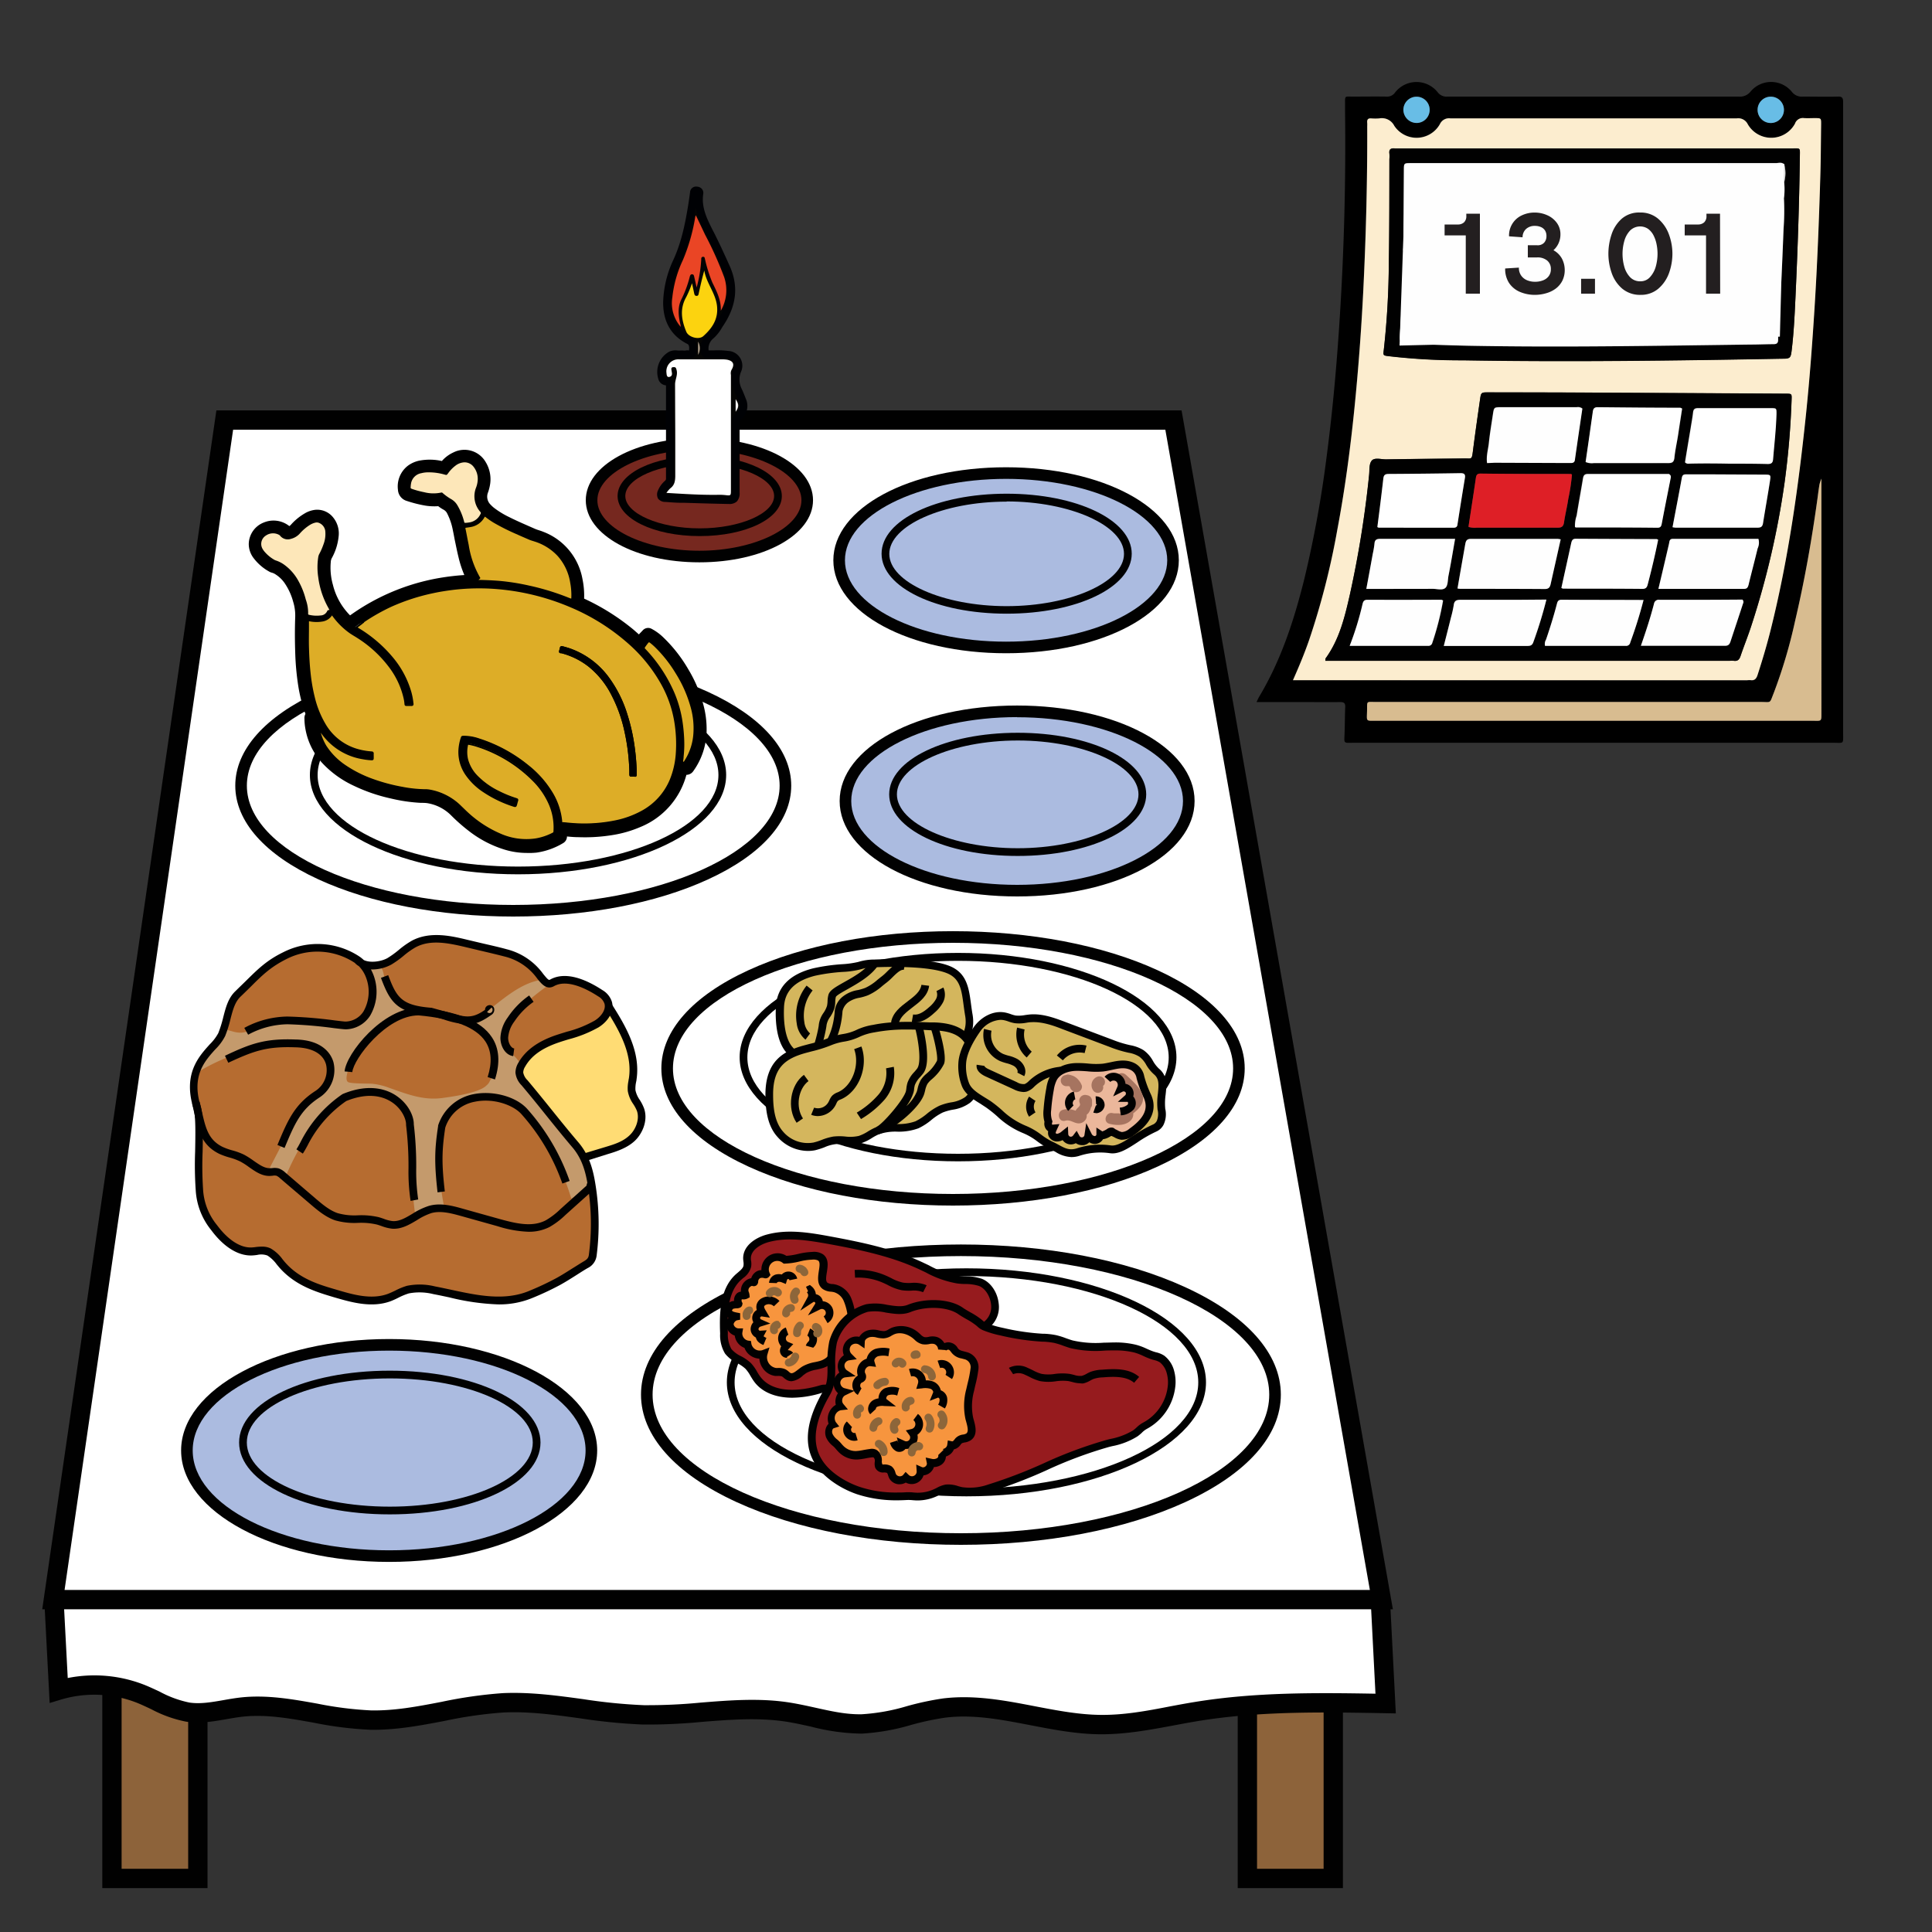
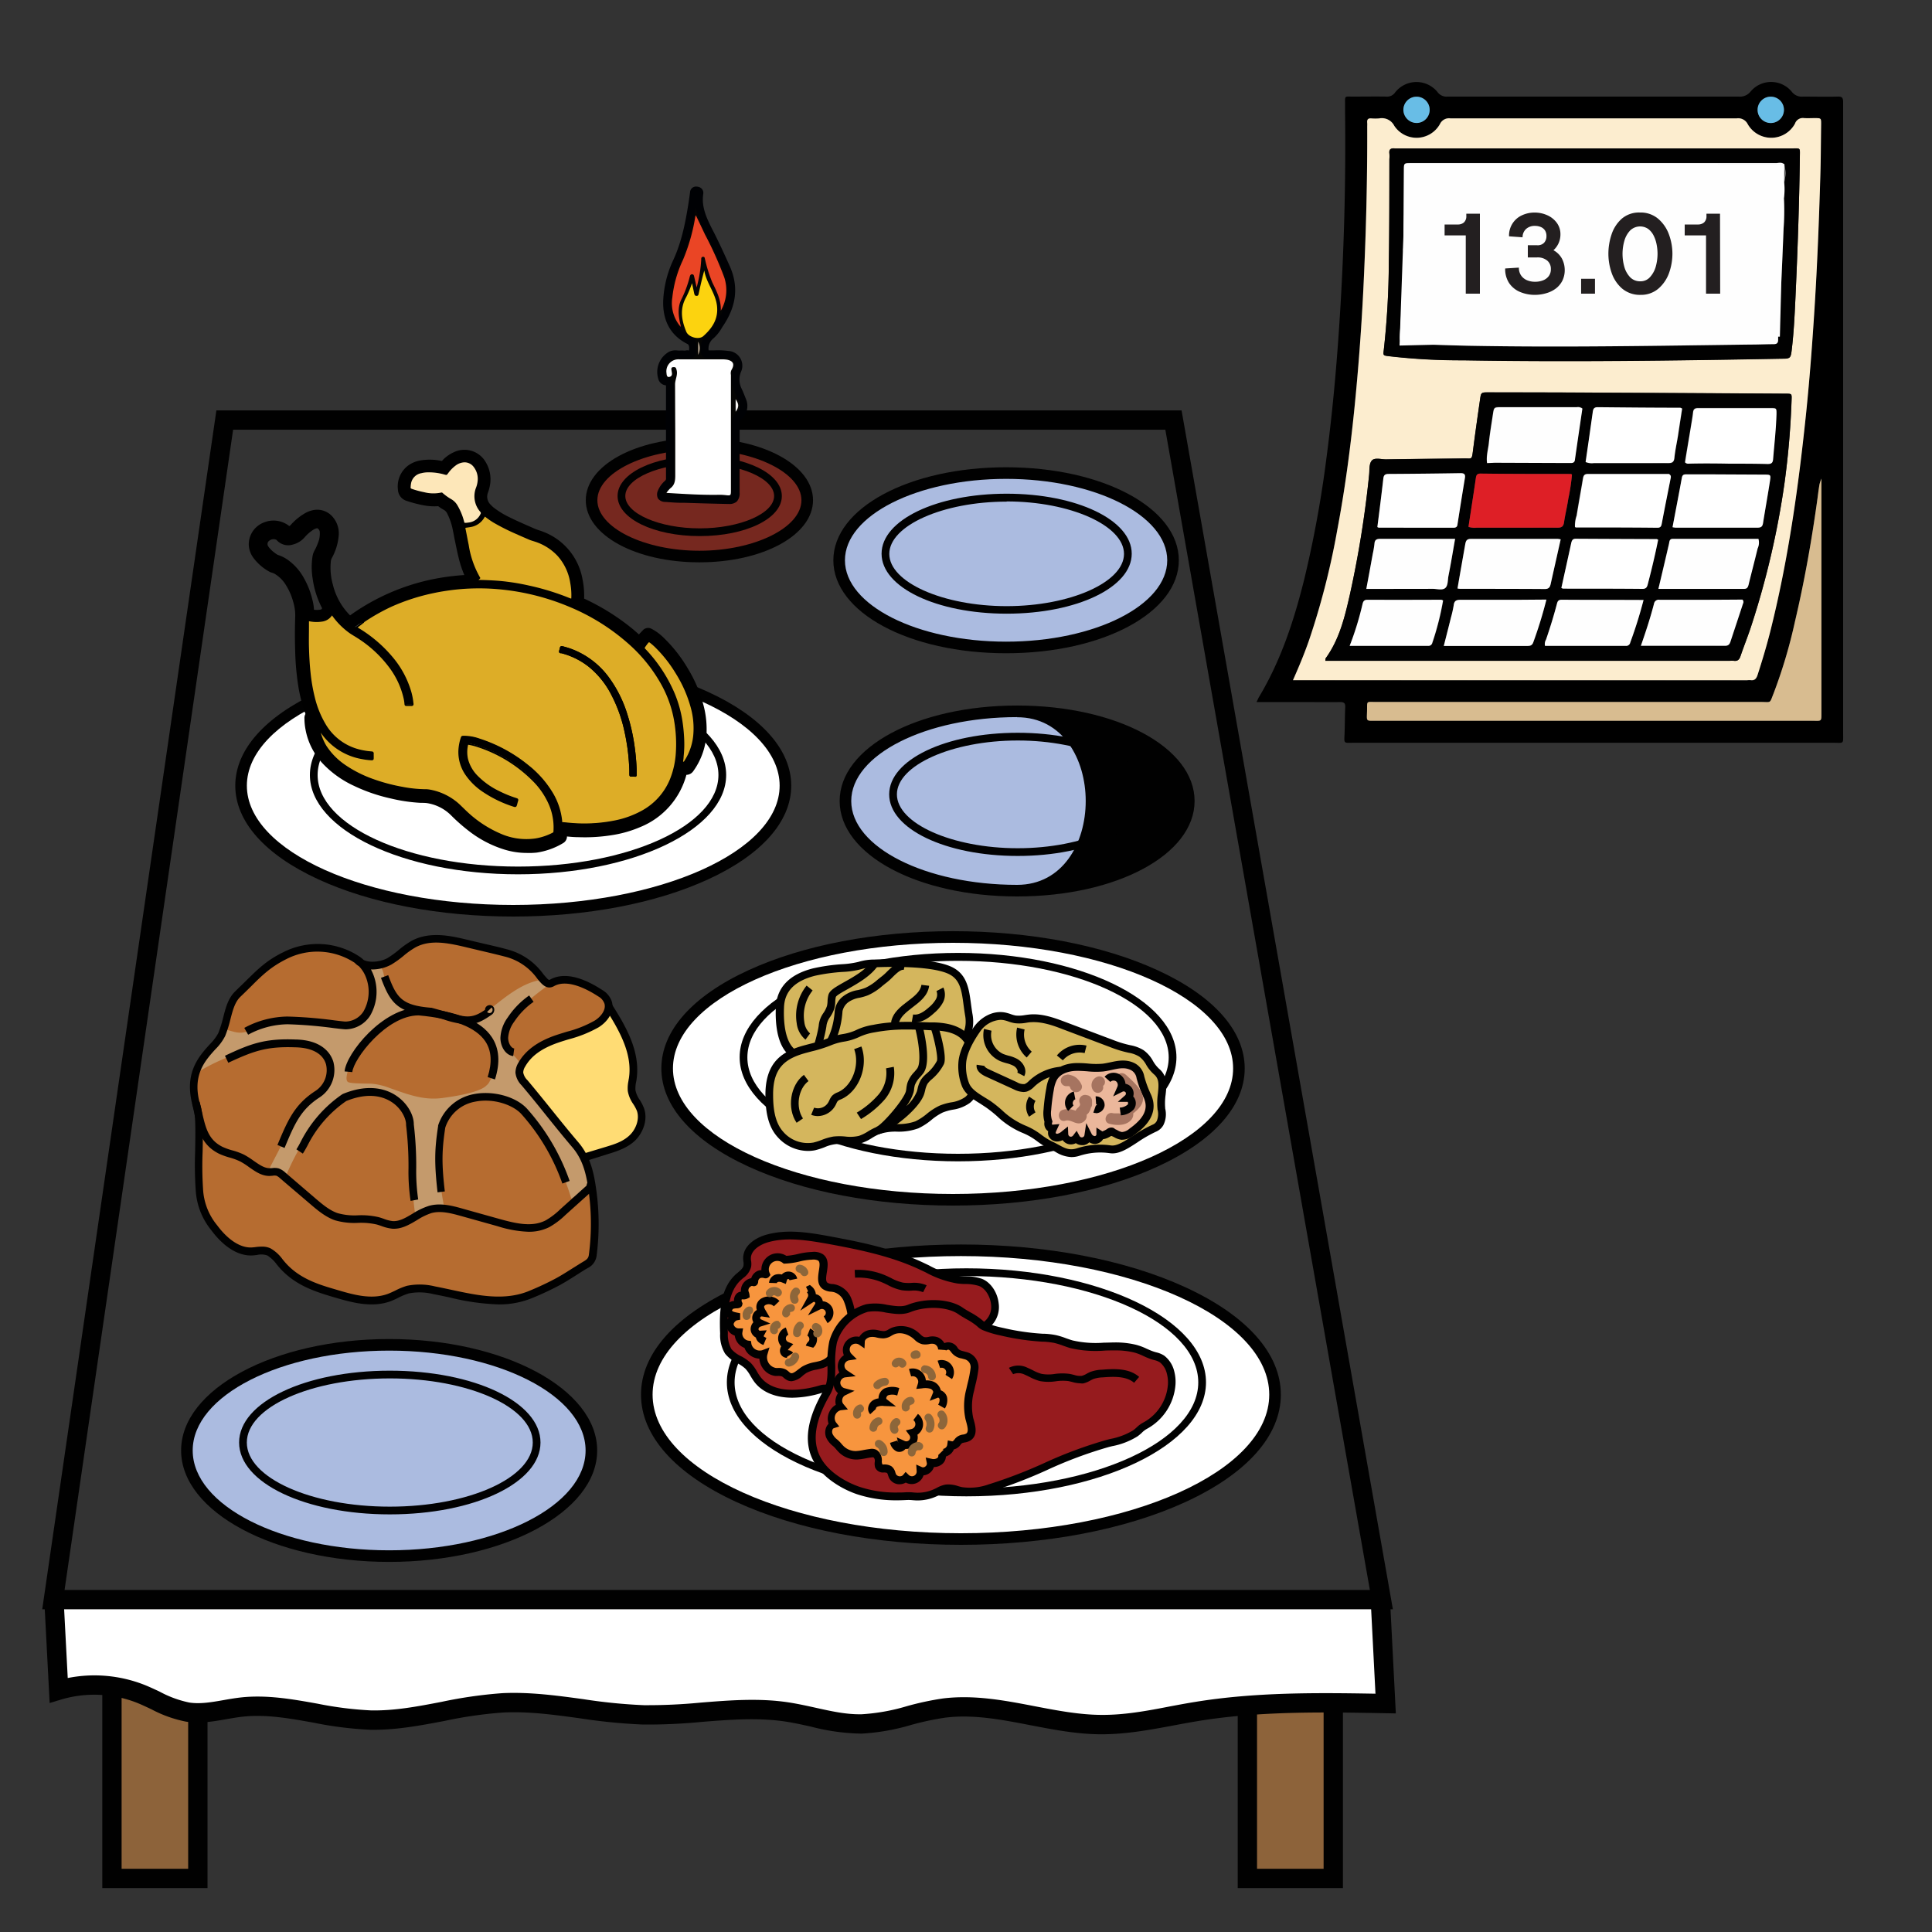
<svg xmlns="http://www.w3.org/2000/svg" viewBox="0 0 500 500">
  <rect x="0" y="0" width="500" height="500" fill="#333333" stroke="none" />
  <defs>
    <style>.cls-1{fill:#fcedcf;}.cls-2{fill:#d8bc90;}.cls-3{fill:#68bde6;}.cls-4{fill:#010101;}.cls-5{fill:#de1f26;}.cls-6{fill:#fefefe;}.cls-7{fill:#fff;}.cls-8{fill:#fefdfd;}.cls-9{fill:#231f20;}.cls-10{fill:#8d633a;}.cls-11{fill:#abbbe0;}.cls-12{fill:#d4b65d;}.cls-13{fill:#ebb79b;}.cls-14{fill:#a67460;}.cls-15{fill:#76281f;}.cls-16{fill:#040403;}.cls-17{fill:#000104;}.cls-18{fill:#ea4525;}.cls-19{fill:#fcd30f;}.cls-20{fill:#f4f3f2;}.cls-21{fill:#bdac96;}.cls-22{fill:#dead26;}.cls-23{fill:#fde7b9;}.cls-24{fill:#d6d5c9;}.cls-25{fill:#ddad27;}.cls-26{fill:#ffdc74;}.cls-27{fill:#b66c30;}.cls-28{fill:#c49a6c;}.cls-29{fill:#961b1e;}.cls-30{fill:#f7953e;}.cls-31{fill:#8d663a;}</style>
  </defs>
  <g id="Layer_1" data-name="Layer 1">
    <path d="M475.61,25c-3,.07-6,0-9,0a3.24,3.24,0,0,1-2.91-1.27,6.92,6.92,0,0,0-10.68,0A3.47,3.47,0,0,1,450,25q-18.74,0-37.45,0H374.64a2.87,2.87,0,0,1-2.57-1.12A7,7,0,0,0,361,24a2.48,2.48,0,0,1-2.22,1c-2.91-.05-5.83,0-8.75,0-2.06,0-1.94-.31-1.93,2l0,2q.33,27.38-1.47,54.7c-.75,11.5-1.79,23-3.29,34.4a289.83,289.83,0,0,1-5.79,31.77c-2.64,10.61-6,20.95-11.66,30.41-.21.34-.36.71-.7,1.41h12.07c3.19,0,6.38.05,9.57,0,1.11,0,1.36.38,1.31,1.4-.1,2.17-.08,4.34-.16,6.51-.1,3-.41,2.63,2.47,2.63q62,0,124,0c2.84,0,2.55.45,2.55-2.62q0-78.66,0-157.32c0-2,0-3.94,0-5.9C477,25.32,476.71,24.94,475.61,25ZM458.33,25a3.41,3.41,0,0,1,.2,6.81,3.41,3.41,0,1,1-.2-6.81Zm-91.77,0a3.4,3.4,0,1,1-3.36,3.57A3.44,3.44,0,0,1,366.56,25ZM337,176H334.6c1.59-3.59,3-6.95,4.18-10.39a195.9,195.9,0,0,0,7.29-28.5c2-10.39,3.36-20.87,4.43-31.38q1.51-15,2.27-30c.72-14.37,1.1-28.74,1.05-43.12a7.27,7.27,0,0,0,0-.81c-.1-.83.15-1.28,1.09-1.19a12.51,12.51,0,0,0,2,0,3.6,3.6,0,0,1,3.9,1.9,6.92,6.92,0,0,0,11.84-.46,2.59,2.59,0,0,1,2.71-1.45q37,0,74.07,0a2.75,2.75,0,0,1,2.87,1.51A7,7,0,0,0,464.54,32a2.15,2.15,0,0,1,2.34-1.35c.94.07,1.9,0,2.85,0,1.54,0,1.56,0,1.54,1.54-.06,4.41-.07,8.82-.2,13.22-.34,11.46-.78,22.91-1.5,34.35-.57,9-1.24,18-2.16,27-2,19.15-4.62,38.19-9.34,56.89-.95,3.74-2.06,7.44-3.25,11.11-.32,1-.79,1.5-1.86,1.33a5.46,5.46,0,0,0-.81,0Zm131.79,10.51H356.24c-2.81,0-2.53.35-2.45-2.48s-.35-2.38,2.38-2.38h99.49c2.83,0,2.26.49,3.34-2.21a130.39,130.39,0,0,0,5.55-18.67c2.47-10.49,4.34-21.09,5.81-31.76.16-1.21.31-2.42.51-3.62a10.47,10.47,0,0,1,.51-1.54V184C471.37,187,471.62,186.53,468.76,186.54Z" />
    <path class="cls-1" d="M453,176c1.07.17,1.54-.34,1.86-1.33,1.19-3.67,2.3-7.37,3.25-11.11,4.72-18.7,7.36-37.74,9.34-56.89.92-9,1.59-18,2.16-27,.72-11.44,1.16-22.89,1.5-34.35.13-4.4.14-8.81.2-13.22,0-1.51,0-1.52-1.54-1.54-1,0-1.91.06-2.85,0A2.15,2.15,0,0,0,464.54,32a7,7,0,0,1-12.22.15,2.75,2.75,0,0,0-2.87-1.51q-37,0-74.07,0a2.59,2.59,0,0,0-2.71,1.45,6.92,6.92,0,0,1-11.84.46,3.6,3.6,0,0,0-3.9-1.9,12.51,12.51,0,0,1-2,0c-.94-.09-1.19.36-1.09,1.19a7.27,7.27,0,0,1,0,.81c.05,14.38-.33,28.75-1.05,43.12q-.76,15-2.27,30c-1.07,10.51-2.47,21-4.43,31.38a195.9,195.9,0,0,1-7.29,28.5c-1.19,3.44-2.59,6.8-4.18,10.39H452.15A5.46,5.46,0,0,1,453,176ZM358.13,90.56A212.1,212.1,0,0,0,359.43,68c.16-9,.11-17.91.15-26.86a8.53,8.53,0,0,0,0-1.43c-.15-1.14.43-1.42,1.42-1.31.4,0,.81,0,1.22,0H463.55c2.53,0,2.29-.35,2.25,2.26-.16,12.27-.59,24.54-1.16,36.8-.2,4.27-.41,8.53-.91,12.78-.29,2.5-.32,2.53-2.76,2.57-27.46.5-54.93.88-82.4.41a160.08,160.08,0,0,1-19.08-1.06C357.93,92,357.94,92,358.13,90.56ZM448.71,171a6.93,6.93,0,0,0-1,0H343c0-.39,0-.55.09-.64,3.56-4.91,4.94-10.66,6.25-16.41a269.6,269.6,0,0,0,5-31.08c.13-1.26,0-2.87.69-3.68s2.43-.3,3.7-.32c6.78-.11,13.57-.16,20.35-.24,1.78,0,1.83.37,2.11-1.79.57-4.5,1.21-9,1.86-13.49.26-1.82.3-1.83,2.25-1.82,9.63,0,19.27,0,28.9.08q23.82.1,47.63.26h.41c1.49,0,1.49,0,1.43,1.63A211.62,211.62,0,0,1,461.83,125a217.12,217.12,0,0,1-8.64,37.14c-.84,2.57-1.86,5.08-2.73,7.65C450.16,170.69,449.7,171.16,448.71,171Z" />
    <path class="cls-2" d="M471.38,123.87a10.47,10.47,0,0,0-.51,1.54c-.2,1.2-.35,2.41-.51,3.62-1.47,10.67-3.34,21.27-5.81,31.76A130.39,130.39,0,0,1,459,179.46c-1.08,2.7-.51,2.21-3.34,2.21H356.17c-2.73,0-2.31-.38-2.38,2.38s-.36,2.48,2.45,2.48H468.76c2.86,0,2.61.41,2.62-2.59Z" />
    <path class="cls-3" d="M458.53,31.83a3.41,3.41,0,0,0-.2-6.81,3.41,3.41,0,1,0,.2,6.81Z" />
    <path class="cls-3" d="M366.7,31.83a3.4,3.4,0,1,0-3.5-3.23A3.45,3.45,0,0,0,366.7,31.83Z" />
    <path class="cls-4" d="M461.83,125a211.62,211.62,0,0,0,1.82-21.48c.06-1.6.06-1.6-1.43-1.63h-.41q-23.82-.13-47.63-.26c-9.63-.05-19.27-.06-28.9-.08-1.95,0-2,0-2.25,1.82-.65,4.49-1.29,9-1.86,13.49-.28,2.16-.33,1.77-2.11,1.79-6.78.08-13.57.13-20.35.24-1.27,0-2.94-.56-3.7.32s-.56,2.42-.69,3.68a269.6,269.6,0,0,1-5,31.08c-1.31,5.75-2.69,11.5-6.25,16.41-.07.09,0,.25-.09.64H447.69a6.93,6.93,0,0,1,1,0c1,.14,1.45-.33,1.75-1.24.87-2.57,1.89-5.08,2.73-7.65A217.12,217.12,0,0,0,461.83,125Zm-24.37-14.11c.22-1.4.49-2.8.65-4.21.09-.85.43-1.15,1.29-1.13,2,0,3.93,0,5.89,0l13,0c1.41,0,1.45,0,1.41,1.46-.11,3.93-.56,7.83-.88,11.75-.08,1-.48,1.26-1.41,1.24-3.32-.07-6.64-.07-10-.09-3.53,0-7.05,0-10.58-.06a1.07,1.07,0,0,1-.85-.32C436.5,116.74,437,113.81,437.46,110.88Zm-.9,11.88c2,0,3.93,0,5.89,0l14.22.07c1.56,0,1.64,0,1.41,1.56-.56,3.68-1.23,7.34-1.81,11-.15.91-.52,1.18-1.47,1.17-7,0-14.08,0-21.12,0a5.53,5.53,0,0,1-.83-.12c.81-4.3,1.64-8.54,2.41-12.79C435.42,122.81,435.91,122.75,436.56,122.76Zm-25.25-9.51c.31-2.21.63-4.42.94-6.64.1-.74.33-1.19,1.26-1.18,7.12.07,14.24.09,21.35.14.13,0,.25.1.51.21-.33,2.15-.64,4.35-1,6.54s-.83,4.12-1,6.2c-.13,1.23-.67,1.42-1.7,1.37-1.29-.07-2.58,0-3.87,0q-7.62,0-15.26,0a4.15,4.15,0,0,1-2.11-.23C410.69,117.51,411,115.38,411.31,113.25Zm-.42,9.4c7.11,0,14.21,0,21,0,.56.36.53.65.48.9-.78,4-1.59,8-2.34,11.94-.13.7-.32,1.08-1.13,1.07-7,0-14.08-.05-21.13-.08-.06,0-.12-.06-.2-.1a8,8,0,0,1,.39-3c.52-3.2,1.11-6.4,1.64-9.6C409.77,123.08,410,122.65,410.89,122.65Zm18.24,17c-.8,4-1.74,7.76-2.7,11.56-.19.77-.48,1.15-1.34,1.15-6.85,0-13.7,0-20.55-.06a1.46,1.46,0,0,1-.46-.18c.85-3.88,1.72-7.77,2.56-11.66.14-.68.38-1.07,1.18-1.07q10.47.07,20.95.09C428.83,139.52,428.89,139.58,429.13,139.69Zm-43.85-25.1c.26-2.49.68-5,1.05-7.43.28-1.85.29-1.85,2.22-1.85l15,0,4.47,0a1.86,1.86,0,0,1,1.46.35c-.64,4.35-1.29,8.76-1.92,13.16-.09.67-.38,1-1.05.92-.41,0-.81,0-1.22,0l-18.49-.07h-2C384.57,117.89,385.1,116.25,385.28,114.59Zm-3.34,9.23c.11-.77.29-1.22,1.22-1.21,7.79.06,15.58.07,23.38.1.06,0,.12.06.28.15a50.73,50.73,0,0,1-.95,6.3c-.29,2-.8,4-1.09,6-.15,1.08-.56,1.48-1.68,1.45-2.84-.08-5.69,0-8.54,0-4.13,0-8.27,0-12.4,0a5.06,5.06,0,0,1-2.12-.18C380.69,132.11,381.34,128,381.94,123.82Zm-1.21,15.6c7.46.07,14.92,0,22.38,0a6.52,6.52,0,0,1,.81.14c-.88,3.94-1.73,7.7-2.57,11.46-.18.83-.42,1.39-1.55,1.38-7.26-.07-14.52,0-21.78-.05a5,5,0,0,1-.81-.12c.67-3.85,1.34-7.65,2-11.44C379.37,140,379.57,139.41,380.73,139.42ZM358,123.86c.1-.94.44-1.23,1.39-1.24q9.25,0,18.51-.2c1,0,1.39.21,1.22,1.24q-1,6-1.92,12c-.1.66-.39.88-1.06.88l-19.32-.06a.89.89,0,0,1-.36-.16C357,132.19,357.52,128,358,123.86Zm-2.73,19.45a23.53,23.53,0,0,0,.44-2.6c.07-1.06.59-1.29,1.57-1.28,4.82,0,9.63,0,14.45,0h4.85c-.58,3.31-1.09,6.44-1.71,9.54-.22,1.11,0,2.56-.89,3.23s-2.1.17-3.18.17c-5,0-10,0-15.05,0H353.6C354.18,149.27,354.73,146.29,355.27,143.31Zm15.45,23.09a1,1,0,0,1-1,.75c-.34,0-.68,0-1,0H349.29a78.12,78.12,0,0,0,3.32-10.77c.18-.78.43-1.17,1.31-1.16,6.38,0,12.75,0,19.13,0,.12,0,.24.1.47.19A73.09,73.09,0,0,1,370.72,166.4Zm24.38.76H373.65c.65-2.57,1.27-5,1.86-7.37a29,29,0,0,0,.71-3.17c.13-1.11.65-1.41,1.73-1.4,4.88,0,9.76,0,14.64,0h7.62a111.29,111.29,0,0,1-3.38,11C396.49,167.15,395.87,167.16,395.1,167.16Zm25.65,0c-.61,0-1.22,0-1.83,0H399.85a2.18,2.18,0,0,1,.26-1.62c1-3,2-6,2.78-9.11.18-.66.31-1.21,1.27-1.21,7,0,13.94,0,21.19,0a114.38,114.38,0,0,1-3.44,11A1.07,1.07,0,0,1,420.75,167.16Zm30.35-10.93c-1.07,3.28-2.16,6.55-3.24,9.82-.22.68-.51,1.13-1.4,1.13-7.17-.05-14.35,0-21.8,0,1.32-3.78,2.47-7.31,3.4-10.9a1.23,1.23,0,0,1,1.43-1c7.17,0,14.35,0,21.44,0A.82.82,0,0,1,451.1,156.23Zm.18-3.81c-7.32,0-14.64,0-22.12,0,1-4.12,1.88-7.94,2.76-11.76.14-.62.17-1.2,1-1.19q11.09,0,22.12,0a3.57,3.57,0,0,1-.24,2.48c-.76,3.16-1.6,6.3-2.36,9.46C452.31,152.09,452.06,152.42,451.28,152.42Z" />
    <path class="cls-4" d="M359.49,92.2a160.08,160.08,0,0,0,19.08,1.06c27.47.47,54.94.09,82.4-.41,2.44,0,2.47-.07,2.76-2.57.5-4.25.71-8.51.91-12.78.57-12.26,1-24.53,1.16-36.8,0-2.61.28-2.26-2.25-2.26H362.21c-.41,0-.82,0-1.22,0-1-.11-1.57.17-1.42,1.31a8.53,8.53,0,0,1,0,1.43c0,8.95,0,17.9-.15,26.86a212.1,212.1,0,0,1-1.3,22.53C357.94,92,357.93,92,359.49,92.2ZM363.26,64q0-10,.12-19.93c0-1.89,0-1.9,1.85-1.9q18.31,0,36.62,0,28.88,0,57.77,0c.7,0,1.47-.3,2.13.25h0a9.28,9.28,0,0,1,0,4.71,17.77,17.77,0,0,1-.07,4.25,64.13,64.13,0,0,1-.09,7.72q-.5,12.62-1.1,25.21c-.05,1.22-.31,2.43-.32,3.64,0,1-.48,1.11-1.26,1.12-2,0-3.93.07-5.9.1-24.29.35-48.57.77-72.86.31-3.26-.07-6.51-.18-9.77-.28-.71,0-1.42-.11-2.6-.21,16.62-14.56,35.11-22.88,57.34-21.78l-6.56,5.34.16.39h6.42q3.25,0,6.51,0c1.59,0,1.6,0,1.89,1.62q1.09,6.1,2.17,12.21a1.7,1.7,0,0,0,.14.35c.69.12.72-.52.93-.87,2-3.33,3.88-6.68,5.82-10,.82-1.41.83-1.42,2.33-.88l10.7,3.85a2.9,2.9,0,0,0,1.68.33l-4.21-7.48c-.76-1.36-1.49-2.74-2.33-4a1.27,1.27,0,0,1,.33-2c2.94-2.4,5.81-4.89,8.7-7.36.55-.47,1.23-.84,1.52-1.57q-6.76,0-13.54,0c-.76,0-1.29-.1-1.42-1-.64-4.39-1.72-8.71-2.2-13.13-.67-.44-.81.19-1,.54l-5.09,8.79c-.33.59-.73,1.15-1,1.76-.41.87-.86,1.11-1.88.72-3.59-1.39-7.24-2.63-10.87-3.94a4.9,4.9,0,0,0-1.94-.46l4.84,8a10.57,10.57,0,0,1-3.34-.61,108.61,108.61,0,0,0-33.06-3.07,51.66,51.66,0,0,0-17.12,4,36.34,36.34,0,0,0-8.8,5.4c-.44.37-.78.9-1.4,1C363.09,64.82,363.26,64.4,363.26,64Zm6,9.47c2.57-2.25,5.39-4,8.1-6.13l-10.94-1.45c-.21-.71.46-.88.84-1.18A36.8,36.8,0,0,1,381.89,58a71.94,71.94,0,0,1,20.6-1.46,118.75,118.75,0,0,1,27.73,5,7.17,7.17,0,0,0,1.12.14c-1.35-2.73-3-5-4.38-7.54.58-.24,1,.11,1.47.27,2.49.88,5,1.74,7.44,2.71a1.4,1.4,0,0,0,2.1-.73c1.36-2.49,2.83-4.93,4.26-7.39.13-.23.3-.43.62-.88a69.27,69.27,0,0,1,1.36,6.8c.2.93.36,1.86.48,2.8s.58,1.37,1.61,1.35c2.85-.05,5.7,0,8.54,0a1,1,0,0,1,1.06.35l-6.12,5.2c-2.1,1.77-2.1,1.77-.76,4.16L453,76c-.62.39-1.07-.06-1.52-.21-2.31-.79-4.59-1.64-6.89-2.47-2.06-.74-2.05-.74-3.19,1.23-1.22,2.12-2.45,4.22-3.67,6.33-.2.34-.33.75-.82,1a53.33,53.33,0,0,1-1.21-6c-.23-1-.33-2-.51-3-.3-1.74-.31-1.77-2-1.78-3,0-6,0-9.31,0,2-2.18,4.3-3.48,6.16-5.34-12-2.46-36.68-.3-59.69,18.51-.46-.5,0-.88.22-1.21a32.83,32.83,0,0,1,6.94-8.7,14.72,14.72,0,0,0,1.94-2C375.94,72.39,372.59,73.14,369.22,73.5Zm-6.81,12.16c.45-5.93.64-11.88.85-18.12l8.62,1c-.05.74-.68.84-1.08,1.14-1.67,1.27-3.4,2.46-5,3.77-.65.51-1.92.77-1.25,2.13.59,1.17,1.51.56,2.3.43,1.8-.29,3.6-.64,5.4-1,.46-.08.93-.09,1.52-.15-.13.79-.72,1.16-1.11,1.64a29.3,29.3,0,0,0-5,8.29,9.9,9.9,0,0,0-.72,2.94c0,.81-.33,1.15-1.24,1.15C362.22,89,362.16,89,362.41,85.66Z" />
    <path class="cls-5" d="M382.16,136.56c4.13,0,8.27,0,12.4,0,2.85,0,5.7,0,8.54,0,1.12,0,1.53-.37,1.68-1.45.29-2,.8-4,1.09-6a50.73,50.73,0,0,0,.95-6.3c-.16-.09-.22-.15-.28-.15-7.8,0-15.59,0-23.38-.1-.93,0-1.11.44-1.22,1.21-.6,4.15-1.25,8.29-1.9,12.56A5.06,5.06,0,0,0,382.16,136.56Z" />
    <path class="cls-6" d="M386.84,119.76l18.49.07c.41,0,.81,0,1.22,0,.67,0,1-.25,1.05-.92.63-4.4,1.28-8.81,1.92-13.16a1.86,1.86,0,0,0-1.46-.35l-4.47,0-15,0c-1.93,0-1.94,0-2.22,1.85-.37,2.47-.79,4.94-1.05,7.43-.18,1.66-.71,3.3-.47,5.17Z" />
    <path class="cls-7" d="M412.5,119.84q7.63,0,15.26,0c1.29,0,2.58,0,3.87,0,1,0,1.57-.14,1.7-1.37.21-2.08.7-4.13,1-6.2s.67-4.39,1-6.54c-.26-.11-.38-.21-.51-.21-7.11,0-14.23-.07-21.35-.14-.93,0-1.16.44-1.26,1.18-.31,2.22-.63,4.43-.94,6.64s-.62,4.26-.92,6.36A4.15,4.15,0,0,0,412.5,119.84Z" />
    <path class="cls-7" d="M432.85,136.44a5.53,5.53,0,0,0,.83.12c7,0,14.08,0,21.12,0,.95,0,1.32-.26,1.47-1.17.58-3.67,1.25-7.33,1.81-11,.23-1.52.15-1.55-1.41-1.56l-14.22-.07c-2,0-3.92,0-5.89,0-.65,0-1.14,0-1.3.89C434.49,127.9,433.66,132.14,432.85,136.44Z" />
    <path class="cls-7" d="M447.47,120c3.32,0,6.64,0,10,.09.93,0,1.33-.27,1.41-1.24.32-3.92.77-7.82.88-11.75,0-1.43,0-1.45-1.41-1.46l-13,0c-2,0-3.93,0-5.89,0-.86,0-1.2.28-1.29,1.13-.16,1.41-.43,2.81-.65,4.21-.48,2.93-1,5.86-1.42,8.7a1.07,1.07,0,0,0,.85.32C440.42,119.91,443.94,119.93,447.47,120Z" />
    <path class="cls-6" d="M378,152.39c7.26,0,14.52,0,21.78.05,1.13,0,1.37-.55,1.55-1.38.84-3.76,1.69-7.52,2.57-11.46a6.52,6.52,0,0,0-.81-.14c-7.46,0-14.92,0-22.38,0-1.16,0-1.36.56-1.51,1.41-.67,3.79-1.34,7.59-2,11.44A5,5,0,0,0,378,152.39Z" />
    <path class="cls-7" d="M407.61,136.4c.08,0,.14.1.2.1,7.05,0,14.09,0,21.13.08.81,0,1-.37,1.13-1.07.75-4,1.56-8,2.34-11.94,0-.25.08-.54-.48-.9-6.83,0-13.93,0-21,0-.91,0-1.12.43-1.25,1.2-.53,3.2-1.12,6.4-1.64,9.6A8,8,0,0,0,407.61,136.4Z" />
    <path class="cls-6" d="M455.08,139.45q-11,0-22.12,0c-.87,0-.9.57-1,1.19-.88,3.82-1.79,7.64-2.76,11.76,7.48,0,14.8,0,22.12,0,.78,0,1-.33,1.2-1,.76-3.16,1.6-6.3,2.36-9.46A3.57,3.57,0,0,0,455.08,139.45Z" />
    <path class="cls-7" d="M376.14,136.58c.67,0,1-.22,1.06-.88q.93-6,1.92-12c.17-1-.25-1.26-1.22-1.24q-9.25.15-18.51.2c-.95,0-1.29.3-1.39,1.24-.48,4.17-1,8.33-1.54,12.5a.89.89,0,0,0,.36.16Z" />
    <path class="cls-7" d="M407.82,139.43c-.8,0-1,.39-1.18,1.07-.84,3.89-1.71,7.78-2.56,11.66a1.46,1.46,0,0,0,.46.18c6.85,0,13.7,0,20.55.06.86,0,1.15-.38,1.34-1.15,1-3.8,1.9-7.6,2.7-11.56-.24-.11-.3-.17-.36-.17Q418.3,139.49,407.82,139.43Z" />
    <path class="cls-6" d="M392.59,155.23c-4.88,0-9.76,0-14.64,0-1.08,0-1.6.29-1.73,1.4a29,29,0,0,1-.71,3.17c-.59,2.4-1.21,4.8-1.86,7.37H395.1c.77,0,1.39,0,1.73-1a111.29,111.29,0,0,0,3.38-11Z" />
    <path class="cls-6" d="M429.49,155.22a1.23,1.23,0,0,0-1.43,1c-.93,3.59-2.08,7.12-3.4,10.9,7.45,0,14.63,0,21.8,0,.89,0,1.18-.45,1.4-1.13,1.08-3.27,2.17-6.54,3.24-9.82a.82.82,0,0,0-.17-1C443.84,155.23,436.66,155.25,429.49,155.22Z" />
    <path class="cls-6" d="M370.8,152.39c1.08,0,2.39.43,3.18-.17s.67-2.12.89-3.23c.62-3.1,1.13-6.23,1.71-9.54h-4.85c-4.82,0-9.63,0-14.45,0-1,0-1.5.22-1.57,1.28a23.53,23.53,0,0,1-.44,2.6c-.54,3-1.09,6-1.67,9.09h2.15C360.76,152.4,365.78,152.41,370.8,152.39Z" />
    <path class="cls-6" d="M404.16,155.21c-1,0-1.09.55-1.27,1.21-.81,3.07-1.75,6.1-2.78,9.11a2.18,2.18,0,0,0-.26,1.62h19.07c.61,0,1.22,0,1.83,0a1.07,1.07,0,0,0,1.16-.87,114.38,114.38,0,0,0,3.44-11C418.1,155.24,411.13,155.26,404.16,155.21Z" />
    <path class="cls-6" d="M353.92,155.22c-.88,0-1.13.38-1.31,1.16a78.12,78.12,0,0,1-3.32,10.77h19.37c.34,0,.68,0,1,0a1,1,0,0,0,1-.75,73.09,73.09,0,0,0,2.8-11c-.23-.09-.35-.19-.47-.19C366.67,155.24,360.3,155.25,353.92,155.22Z" />
    <polygon class="cls-6" points="461.75 42.47 461.75 42.47 461.75 42.47 461.75 42.47" />
    <path class="cls-6" d="M364.87,64.12a36.34,36.34,0,0,1,8.8-5.4,51.66,51.66,0,0,1,17.12-4,108.61,108.61,0,0,1,33.06,3.07,10.57,10.57,0,0,0,3.34.61l-4.84-8a4.9,4.9,0,0,1,1.94.46c3.63,1.31,7.28,2.55,10.87,3.94,1,.39,1.47.15,1.88-.72.29-.61.69-1.17,1-1.76l5.09-8.79c.21-.35.35-1,1-.54.51-.78,1.32-.52,2-.52q7.77,0,15.55,0h0c-.66-.55-1.43-.25-2.13-.25q-28.89,0-57.77,0-18.32,0-36.62,0c-1.85,0-1.84,0-1.85,1.9q-.06,10-.12,19.93c0,.37-.17.79.21,1.14C364.09,65,364.43,64.49,364.87,64.12Z" />
    <path class="cls-7" d="M460.1,43.07c-5.31,0-10.63.17-15.93-.06.48,4.42,1.56,8.74,2.2,13.13.13.89.66,1,1.42,1q6.76,0,13.54,0a9.72,9.72,0,0,1-1.66-3.61c-.26-1.64.43-2.3,2-2.1a17.77,17.77,0,0,0,.07-4.25c0-1.57,0-3.14,0-4.71A2.07,2.07,0,0,1,460.1,43.07Z" />
    <polygon class="cls-7" points="461.75 42.47 461.75 42.46 461.75 42.46 461.75 42.47" />
    <path class="cls-7" d="M459.67,53.53a9.72,9.72,0,0,0,1.66,3.61,3.65,3.65,0,0,0-.76-2.54c-1.11-1.5-.56-2.79,1.12-3.17C460.1,51.23,459.41,51.89,459.67,53.53Z" />
    <polygon class="cls-7" points="461.75 42.47 461.75 42.47 461.75 42.46 461.75 42.47" />
    <path class="cls-7" d="M460.1,43.07a2.07,2.07,0,0,0,1.65-.6h0q-7.78,0-15.55,0c-.71,0-1.52-.26-2,.52C449.47,43.24,454.79,43.1,460.1,43.07Z" />
    <path class="cls-8" d="M365.63,89c.91,0,1.2-.34,1.24-1.15a9.9,9.9,0,0,1,.72-2.94,29.3,29.3,0,0,1,5-8.29c.39-.48,1-.85,1.11-1.64-.59.06-1.06.07-1.52.15-1.8.31-3.6.66-5.4,1-.79.13-1.71.74-2.3-.43-.67-1.36.6-1.62,1.25-2.13,1.64-1.31,3.37-2.5,5-3.77.4-.3,1-.4,1.08-1.14l-8.62-1c-.21,6.24-.4,12.19-.85,18.12C362.16,89,362.22,89,365.63,89Z" />
    <path class="cls-6" d="M461.76,47.18a9.28,9.28,0,0,0,0-4.71h0A12.86,12.86,0,0,1,461.76,47.18Z" />
    <polygon class="cls-6" points="461.75 42.47 461.75 42.47 461.75 42.47 461.75 42.47 461.75 42.47" />
    <polygon class="cls-6" points="461.75 42.47 461.75 42.46 461.75 42.46 461.75 42.47 461.75 42.47" />
    <polygon class="cls-6" points="461.75 42.46 461.75 42.46 461.75 42.46 461.75 42.46" />
-     <path class="cls-6" d="M461.75,42.47h0c0,1.57,0,3.14,0,4.71A12.86,12.86,0,0,0,461.75,42.47Z" />
    <polygon class="cls-6" points="461.75 42.46 461.75 42.46 461.75 42.47 461.75 42.47 461.75 42.46" />
    <polygon class="cls-6" points="461.75 42.47 461.75 42.47 461.75 42.47 461.75 42.47 461.75 42.47" />
    <path class="cls-6" d="M461.69,51.43l-.16,0,.22-9-97.89,0-1.66,47,8.89-.21c3,.1,6,.2,9.07.26,24.29.46,48.57,0,72.86-.31,2,0,3.93-.09,5.9-.1.78,0,1.25-.15,1.26-1.12,0-.27,0-.54,0-.81h.45L461,73.06q.32-6.94.59-13.91A64.13,64.13,0,0,0,461.69,51.43Z" />
    <path class="cls-9" d="M383,76h-3.66V60.92h-5.48V58.1h3.41a2.31,2.31,0,0,0,1.61-.55,2.15,2.15,0,0,0,.6-1.66v-.58H383Z" />
    <path class="cls-9" d="M397.22,76.31a9.79,9.79,0,0,1-3.8-.74,6.38,6.38,0,0,1-2.88-2.34,6.58,6.58,0,0,1-1-3.75l3.55-.22a3.41,3.41,0,0,0,.55,2,3.47,3.47,0,0,0,1.5,1.24,5.25,5.25,0,0,0,2.15.42,5.5,5.5,0,0,0,2-.35,3.31,3.31,0,0,0,1.5-1.08,2.86,2.86,0,0,0,.57-1.83,2.77,2.77,0,0,0-.94-2.22,3.87,3.87,0,0,0-2.63-.82h-2.39V63.47h2.39a2.27,2.27,0,0,0,1.85-.68,2.5,2.5,0,0,0,.58-1.69,2.61,2.61,0,0,0-.39-1.48,2.41,2.41,0,0,0-1.07-.87,3.9,3.9,0,0,0-1.53-.29,3.28,3.28,0,0,0-2.25.77,2.87,2.87,0,0,0-.94,2.18l-3.5-.25a5.72,5.72,0,0,1,3.34-5.44,7.64,7.64,0,0,1,3.28-.71,7.94,7.94,0,0,1,3.2.66,6.14,6.14,0,0,1,2.48,1.92,4.94,4.94,0,0,1,1,3.06,5.5,5.5,0,0,1-.49,2.31,5.38,5.38,0,0,1-1.32,1.8,5.42,5.42,0,0,1,2.19,2.16,6.34,6.34,0,0,1,.73,2.91,6.18,6.18,0,0,1-.62,2.83,5.9,5.9,0,0,1-1.67,2,7.49,7.49,0,0,1-2.45,1.21A10.28,10.28,0,0,1,397.22,76.31Z" />
    <path class="cls-9" d="M412.78,76h-3.59V72.15h3.59Z" />
    <path class="cls-9" d="M424.64,76.31a7.14,7.14,0,0,1-4.87-1.66,9.36,9.36,0,0,1-2.7-4.09,15.13,15.13,0,0,1-.82-4.9,15.8,15.8,0,0,1,.8-4.93,9.34,9.34,0,0,1,2.63-4.1A6.84,6.84,0,0,1,424.44,55a7,7,0,0,1,4.6,1.54,9.62,9.62,0,0,1,2.88,4.13,14.56,14.56,0,0,1,.9,5,14.85,14.85,0,0,1-.88,5,9.59,9.59,0,0,1-2.8,4.07A6.86,6.86,0,0,1,424.64,76.31Zm-.08-3.51A3.24,3.24,0,0,0,427,71.74,6.75,6.75,0,0,0,428.51,69a12.49,12.49,0,0,0,.46-3.32,12.68,12.68,0,0,0-.26-2.52,8.61,8.61,0,0,0-.8-2.29,4.81,4.81,0,0,0-1.4-1.65,3.7,3.7,0,0,0-4.62.42,6.35,6.35,0,0,0-1.52,2.74,12.06,12.06,0,0,0-.46,3.33,12.5,12.5,0,0,0,.46,3.33,6.38,6.38,0,0,0,1.56,2.76A3.56,3.56,0,0,0,424.56,72.8Z" />
    <path class="cls-9" d="M445.18,76h-3.66V60.92H436V58.1h3.41a2.35,2.35,0,0,0,1.62-.55,2.15,2.15,0,0,0,.6-1.66v-.58h3.51Z" />
    <rect class="cls-10" x="28.97" y="424.78" width="22.23" height="61.36" />
    <path class="cls-4" d="M53.7,488.64H26.47V422.28H53.7Zm-22.23-5H48.7V427.28H31.47Z" />
    <rect class="cls-10" x="322.82" y="424.78" width="22.23" height="61.36" />
    <path class="cls-4" d="M347.55,488.64H320.32V422.28h27.23Zm-22.23-5h17.23V427.28H325.32Z" />
    <path class="cls-7" d="M13.82,413.4l1.26,24a32.88,32.88,0,0,1,21.36,1c4,1.61,7.8,4,12.1,4.69,4.63.69,9.27-.79,13.93-1.3,11.15-1.23,22.15,3.13,33.36,3.36,11.51.23,22.7-3.89,34.19-4.46,12.19-.6,24.24,2.81,36.44,3.11s24.71-2.58,36.91-.79c6.54,1,12.94,3.27,19.56,3.14,7.24-.14,14.12-3.19,21.31-4.1,13.5-1.72,26.84,4.15,40.45,4.27,8.44.08,16.73-2.05,25.06-3.41,16.1-2.61,32.5-2.32,48.8-2L357.17,414" />
    <path class="cls-4" d="M285.13,448.83h-.46c-6.11-.05-12.14-1.22-18-2.35-7.64-1.47-14.87-2.87-22.14-1.94a72.23,72.23,0,0,0-8.73,1.87A56,56,0,0,1,223,448.66a54.79,54.79,0,0,1-13.19-1.83c-2.24-.49-4.54-1-6.79-1.33-7-1-13.95-.47-21.34.12a145.39,145.39,0,0,1-15.26.69,146.64,146.64,0,0,1-16.24-1.6c-6.89-.95-13.39-1.84-20-1.51a109.91,109.91,0,0,0-15.06,2.16c-6.25,1.19-12.72,2.43-19.31,2.3a94.19,94.19,0,0,1-14.64-1.83c-6.36-1.14-12.36-2.21-18.4-1.55-1.36.15-2.72.39-4.16.64-3.35.59-6.81,1.19-10.41.65a32.31,32.31,0,0,1-9-3.2c-1.25-.59-2.43-1.15-3.63-1.64a30.18,30.18,0,0,0-19.72-.9l-3,.91-1.42-27.21,5-.26,1.1,21a35.35,35.35,0,0,1,19.95,1.81c1.34.54,2.65,1.16,3.92,1.76a27.83,27.83,0,0,0,7.62,2.78c2.79.42,5.72-.09,8.81-.63,1.45-.26,3-.52,4.48-.69,6.75-.74,13.39.45,19.82,1.6a92.16,92.16,0,0,0,13.86,1.75c6.08.12,12-1,18.28-2.21a116.06,116.06,0,0,1,15.74-2.25c7.09-.34,14.13.62,20.94,1.55a139.91,139.91,0,0,0,15.68,1.56,142.54,142.54,0,0,0,14.74-.67c7.34-.59,14.94-1.2,22.47-.09,2.42.36,4.82.89,7.14,1.4,4.14.92,8,1.79,12,1.71a51.31,51.31,0,0,0,11.7-2.09,75.4,75.4,0,0,1,9.34-2c8.07-1,16,.51,23.72,2,5.62,1.08,11.42,2.2,17.08,2.25,6,.07,11.85-1,18-2.2,2.15-.4,4.38-.82,6.58-1.17,15.47-2.51,31.24-2.38,46.57-2.11l-1.24-24.2,5-.26,1.51,29.56-2.68-.05c-15.94-.29-32.42-.59-48.35,2-2.14.35-4.34.76-6.46,1.16C297.67,447.67,291.45,448.83,285.13,448.83Z" />
-     <polygon class="cls-7" points="58.16 108.72 303.69 108.72 357.5 413.98 13.82 413.98 58.16 108.72" />
    <path class="cls-4" d="M13.82,416.48H10.93L56,106.21H305.79l54.69,310.27ZM60.33,111.21,16.71,411.48H354.52L301.59,111.21Z" />
    <path class="cls-11" d="M218.8,207.33c0,12.81,19.89,23.2,44.43,23.2s44.43-10.39,44.43-23.2-19.89-23.21-44.43-23.21-44.43,10.39-44.43,23.21" />
-     <path class="cls-4" d="M263.23,232c-25.76,0-45.93-10.85-45.93-24.7s20.17-24.71,45.93-24.71,45.93,10.85,45.93,24.71S289,232,263.23,232Zm0-46.41c-23.67,0-42.93,9.74-42.93,21.71S239.56,229,263.23,229s42.93-9.73,42.93-21.7S286.9,185.62,263.23,185.62Z" />
+     <path class="cls-4" d="M263.23,232c-25.76,0-45.93-10.85-45.93-24.7s20.17-24.71,45.93-24.71,45.93,10.85,45.93,24.71S289,232,263.23,232Zm0-46.41c-23.67,0-42.93,9.74-42.93,21.71S239.56,229,263.23,229S286.9,185.62,263.23,185.62Z" />
    <path class="cls-4" d="M263.38,221.52c-18.65,0-33.26-7-33.26-15.94s14.61-15.94,33.26-15.94,33.26,7,33.26,15.94S282,221.52,263.38,221.52Zm0-29.88c-16.95,0-31.26,6.39-31.26,13.94s14.31,13.94,31.26,13.94,31.26-6.39,31.26-13.94S280.32,191.64,263.38,191.64Z" />
    <path class="cls-11" d="M217.18,145c0,12.46,19.34,22.56,43.2,22.56s43.2-10.1,43.2-22.56-19.34-22.57-43.2-22.57-43.2,10.11-43.2,22.57" />
    <path class="cls-4" d="M260.38,169.06c-25.07,0-44.71-10.57-44.71-24.06s19.64-24.07,44.71-24.07,44.7,10.57,44.7,24.07S285.45,169.06,260.38,169.06Zm0-45.13c-23,0-41.71,9.45-41.71,21.07s18.71,21.06,41.71,21.06,41.7-9.45,41.7-21.06S283.38,123.93,260.38,123.93Z" />
    <path class="cls-4" d="M260.52,158.82c-18.15,0-32.37-6.82-32.37-15.52s14.22-15.53,32.37-15.53,32.37,6.82,32.37,15.53S278.67,158.82,260.52,158.82Zm0-29c-16.46,0-30.37,6.2-30.37,13.53s13.91,13.52,30.37,13.52,30.37-6.19,30.37-13.52S277,129.77,260.52,129.77Z" />
    <path class="cls-7" d="M62.39,203.33c0,17.88,31.54,32.37,70.44,32.37s70.44-14.49,70.44-32.37S171.73,171,132.83,171s-70.44,14.5-70.44,32.38" />
    <path class="cls-4" d="M132.83,237.2c-19,0-36.94-3.41-50.43-9.62-13.87-6.37-21.51-15-21.51-24.25s7.64-17.88,21.51-24.26c13.49-6.2,31.4-9.62,50.43-9.62s36.94,3.42,50.43,9.62c13.87,6.38,21.51,15,21.51,24.26s-7.64,17.88-21.51,24.25C169.77,233.79,151.85,237.2,132.83,237.2Zm0-64.75c-38,0-68.94,13.85-68.94,30.88s30.93,30.87,68.94,30.87,68.94-13.85,68.94-30.87S170.84,172.45,132.83,172.45Z" />
    <path class="cls-4" d="M134.06,226.27c-29.69,0-53.86-11.53-53.86-25.7s24.17-25.7,53.86-25.7,53.87,11.53,53.87,25.7S163.76,226.27,134.06,226.27Zm0-49.4c-28.59,0-51.86,10.63-51.86,23.7s23.27,23.7,51.86,23.7,51.87-10.63,51.87-23.7S162.66,176.87,134.06,176.87Z" />
    <path class="cls-11" d="M48.37,375.38c0,15.1,23.43,27.34,52.34,27.34s52.34-12.24,52.34-27.34S129.61,348,100.71,348s-52.34,12.24-52.34,27.34" />
    <path class="cls-4" d="M100.71,404.22c-29.69,0-53.84-12.94-53.84-28.84S71,346.54,100.71,346.54s53.84,12.94,53.84,28.84S130.4,404.22,100.71,404.22Zm0-54.68c-28,0-50.84,11.59-50.84,25.84s22.81,25.84,50.84,25.84,50.84-11.59,50.84-25.84S128.74,349.54,100.71,349.54Z" />
    <path class="cls-4" d="M100.88,391.92c-21.87,0-39-8.17-39-18.6s17.13-18.59,39-18.59,39,8.16,39,18.59S122.75,391.92,100.88,391.92Zm0-35.19c-20.4,0-37,7.44-37,16.59s16.6,16.6,37,16.6,37-7.45,37-16.6S121.28,356.73,100.88,356.73Z" />
    <path class="cls-7" d="M172.66,276.51c0,18.78,33.12,34,74,34s74-15.22,74-34-33.13-34-74-34-74,15.23-74,34" />
    <path class="cls-4" d="M246.64,312c-20,0-38.77-3.58-52.94-10.09-14.54-6.68-22.54-15.71-22.54-25.41s8-18.73,22.54-25.41c14.17-6.51,33-10.1,52.94-10.1s38.78,3.59,52.94,10.1c14.54,6.68,22.55,15.71,22.55,25.41s-8,18.73-22.55,25.41C285.42,308.43,266.62,312,246.64,312Zm0-68c-40,0-72.48,14.59-72.48,32.51S206.67,309,246.64,309s72.49-14.58,72.49-32.5S286.61,244,246.64,244Z" />
    <path class="cls-4" d="M247.94,300.55c-31.17,0-56.52-12.08-56.52-26.94s25.35-27,56.52-27,56.52,12.09,56.52,27S279.11,300.55,247.94,300.55Zm0-51.89c-30.06,0-54.52,11.19-54.52,25s24.46,24.94,54.52,24.94,54.52-11.19,54.52-24.94S278,248.66,247.94,248.66Z" />
    <path class="cls-12" d="M222.5,249.89a13,13,0,0,1,3.87-.56c4.71-.19,14.47-.31,19.16,1.65s4.3,6.47,5.22,11.76c.45,2.54-.1,5.3-1.94,6.48s-4.19.58-6.23,1.13-3.6,2.18-5.65,2.71c-2.92.77-6.35-.79-9.3-.09-1.44.34-2.69,1.2-4.17,1.39-2,.26-4.13-.73-6.17-.75-1.58,0-3,.56-4.6.66-2.89.18-6.44-.15-8.55-2.74s-2.46-7.59-2.31-10.8c.26-5.58,2.39-8,6.82-8.51a71.18,71.18,0,0,0,7.79-1.72c1.94-.53,4.19.07,6.06-.61" />
    <path class="cls-4" d="M212.79,272.82a1.31,1.31,0,0,1-.67-.18l1-1.73a.58.58,0,0,0-.47-.07c.58-.24,3-3.32,3.39-9.31a5.56,5.56,0,0,1,2.18-3.7,8.4,8.4,0,0,1,3.79-1.6,13.84,13.84,0,0,0,1.88-.55,12.65,12.65,0,0,0,3.2-2.11c.4-.32.8-.65,1.2-.95a13.71,13.71,0,0,0,1.27-1.16c1.36-1.33,2.9-2.84,4.74-2.46l-.4,2c-.8-.18-2,1-2.94,1.93a15.64,15.64,0,0,1-1.47,1.33c-.39.29-.76.6-1.14.9a14.72,14.72,0,0,1-3.72,2.42,14.55,14.55,0,0,1-2.15.63,7,7,0,0,0-2.95,1.17,3.9,3.9,0,0,0-1.49,2.33c-.41,6.12-2.84,10.08-4.43,10.93A1.77,1.77,0,0,1,212.79,272.82Z" />
    <path class="cls-4" d="M211.34,273.6l-1.42-1.41c.62-.67,1.9-5.65,2-7.08a6.67,6.67,0,0,1,1.22-3,6.94,6.94,0,0,0,.89-1.79,7.06,7.06,0,0,0,.14-1.19,7.21,7.21,0,0,1,.23-1.68c.33-1.17,1.82-2,4.08-3.28,2.44-1.36,5.48-3.07,7.06-5.36l1.65,1.13c-1.85,2.68-5.11,4.51-7.73,6-1.25.7-3,1.65-3.15,2.09a6.28,6.28,0,0,0-.15,1.24,7.22,7.22,0,0,1-.19,1.56,8.12,8.12,0,0,1-1.13,2.35,5.09,5.09,0,0,0-.93,2.12C213.84,266.27,212.6,272.32,211.34,273.6Z" />
    <path class="cls-4" d="M208.46,269.06a6.41,6.41,0,0,1-2.27-4.23,12.42,12.42,0,0,1,2.56-9.76l1.56,1.26a10.41,10.41,0,0,0-2.15,8.17,4.63,4.63,0,0,0,1.49,2.95Z" />
    <path class="cls-4" d="M236.77,264.61a4.51,4.51,0,0,1-.81-.07l.35-2c1.17.21,2.49-.39,4.16-1.9a7.56,7.56,0,0,0,1.76-2.07,2.41,2.41,0,0,0,.13-2.08l1.78-.92a4.35,4.35,0,0,1-.12,3.89,9.4,9.4,0,0,1-2.21,2.66C240.6,263.24,238.83,264.61,236.77,264.61Z" />
    <path class="cls-4" d="M232.61,264.9l-2-.34c.43-2.48,2.4-4,4.32-5.44,1.7-1.29,3.31-2.52,3.53-4.25l2,.25c-.33,2.57-2.36,4.11-4.31,5.59C234.49,262,232.9,263.2,232.61,264.9Z" />
    <path class="cls-4" d="M222.77,275.41a14.77,14.77,0,0,1-3-.42,13.27,13.27,0,0,0-2.53-.38,12.07,12.07,0,0,0-2.33.32,16.59,16.59,0,0,1-2.2.34c-4.34.26-7.49-.78-9.39-3.11-2.53-3.11-2.67-8.53-2.53-11.48.24-5.1,3.45-8.48,9.55-10.05a48.47,48.47,0,0,1,7.53-1.09,23.85,23.85,0,0,0,4.24-.59h0a14.13,14.13,0,0,1,4.18-.62c5.26-.21,14.8-.27,19.58,1.72,4.36,1.82,4.88,5.68,5.42,9.76.12.88.24,1.81.41,2.76.57,3.26-.37,6.2-2.39,7.49a8.33,8.33,0,0,1-4.18,1,11.1,11.1,0,0,0-2.33.28,10,10,0,0,0-2.55,1.24,12.13,12.13,0,0,1-3.1,1.47,13.26,13.26,0,0,1-5.1,0,12.36,12.36,0,0,0-4.23-.08,10.76,10.76,0,0,0-1.66.6,9.71,9.71,0,0,1-2.61.81A5.66,5.66,0,0,1,222.77,275.41Zm-5.53-2.8h.06a15,15,0,0,1,2.93.42,9.62,9.62,0,0,0,3.11.34,8.25,8.25,0,0,0,2.08-.67,12.2,12.2,0,0,1,2-.71,14,14,0,0,1,4.95.05,11.52,11.52,0,0,0,4.33.06,10.55,10.55,0,0,0,2.58-1.25,11.87,11.87,0,0,1,3.06-1.47,13.51,13.51,0,0,1,2.74-.34,6.62,6.62,0,0,0,3.21-.67c1.52-1,1.85-3.44,1.5-5.45-.17-1-.3-1.94-.42-2.85-.53-3.94-.91-6.79-4.21-8.17-4.59-1.91-14.63-1.73-18.73-1.57a12.22,12.22,0,0,0-3.57.5h0a22.47,22.47,0,0,1-4.74.7,47.75,47.75,0,0,0-7.22,1c-5.22,1.34-7.86,4-8,8.21-.1,2.14-.1,7.43,2.09,10.12,1.48,1.82,4,2.6,7.71,2.37a15,15,0,0,0,1.92-.3A12.93,12.93,0,0,1,217.24,272.61Z" />
    <path class="cls-12" d="M221.9,267.49a15.43,15.43,0,0,1,4.24-1.3c5.16-1,10.33-.76,15.61-.57,9.46.33,9.93,5.6,10.85,11.41.44,2.78-.2,6-2.24,7.62s-4.6,1.4-6.83,2.37-4,3.08-6.23,4.05c-3.21,1.38-6.94.22-10.18,1.52-1.57.63-3,1.83-4.58,2.3-2.19.64-4.51-.1-6.75.24-1.73.26-3.33,1.16-5,1.54a9.31,9.31,0,0,1-8.83-3.16c-2.36-2.65-3-6.55-2.83-10.19.39-6.33,1.84-9.46,6.69-10.81,2.21-.61,7-2.09,9.17-3s4.89-.92,7-2" />
    <path class="cls-4" d="M209,297.86a10.6,10.6,0,0,1-7.83-3.68c-2.7-3-3.06-7.4-3.08-10.86,0-8.78,4.74-11.32,9.92-12.75l1.58-.42a34.48,34.48,0,0,0,5-1.57,17.12,17.12,0,0,1,3.43-.95,13.05,13.05,0,0,0,3.45-1,15.79,15.79,0,0,1,4.51-1.4c4.88-1,9.84-.81,14.63-.63l1.21,0c10,.34,10.84,6,11.69,11.5l.12.75c.55,3.47-.47,6.84-2.6,8.56a9.93,9.93,0,0,1-4.48,1.78,13.36,13.36,0,0,0-2.58.73,14.45,14.45,0,0,0-2.89,1.89A15.93,15.93,0,0,1,237.7,292a14.75,14.75,0,0,1-5.53.87,13.11,13.11,0,0,0-4.67.66,13.46,13.46,0,0,0-1.87,1,12.35,12.35,0,0,1-2.81,1.35,11.67,11.67,0,0,1-4.1.24,9.83,9.83,0,0,0-5.36.8,20.19,20.19,0,0,1-2.39.76A9.35,9.35,0,0,1,209,297.86Zm25.85-31.42a42.61,42.61,0,0,0-8.51.73,14.63,14.63,0,0,0-4,1.21h0a14.72,14.72,0,0,1-4,1.21,15,15,0,0,0-3,.82,34.92,34.92,0,0,1-5.26,1.68l-1.55.41c-5.24,1.45-8.48,3.76-8.45,10.81,0,3.11.32,7,2.57,9.54a8.39,8.39,0,0,0,7.87,2.84,15.85,15.85,0,0,0,2.13-.68,15.31,15.31,0,0,1,3-.87,14.84,14.84,0,0,1,3.19,0,10.21,10.21,0,0,0,3.43-.17,10.83,10.83,0,0,0,2.35-1.15,16.67,16.67,0,0,1,2.14-1.12,14.86,14.86,0,0,1,5.36-.8,12.93,12.93,0,0,0,4.8-.71,14.63,14.63,0,0,0,2.91-1.9,15.64,15.64,0,0,1,3.31-2.14,14.83,14.83,0,0,1,3-.86,8.36,8.36,0,0,0,3.64-1.37c1.8-1.46,2.25-4.42,1.88-6.7l-.12-.76c-.85-5.52-1.48-9.52-9.78-9.8l-1.21-.05C238.58,266.5,236.7,266.44,234.85,266.44Z" />
    <path class="cls-4" d="M227.41,293.55l-.63-1.9c1.58-.59,7.34-7.32,7.7-9.39a6,6,0,0,0,.09-.61,8.47,8.47,0,0,1,.28-1.42,7.73,7.73,0,0,1,1.8-2.83c.24-.28.48-.56.7-.85,1.13-1.49.47-6.94-.72-11.33l1.93-.52c.46,1.67,2.61,10.14.39,13.06-.25.33-.52.64-.79.95a6.26,6.26,0,0,0-1.4,2.11,6.75,6.75,0,0,0-.2,1.1c0,.23-.07.46-.11.69a11.34,11.34,0,0,1-1.89,3.66,10.32,10.32,0,0,0,2.74-3.85c.06-.21.11-.42.16-.62a8.23,8.23,0,0,1,.85-2.32,7.11,7.11,0,0,1,1.43-1.58l.13-.12a10.76,10.76,0,0,0,2.6-3.22c.4-1-.95-6.83-1.65-8.57l1.85-.75c.36.88,2.55,8.19,1.6,10.18a12.6,12.6,0,0,1-3.06,3.84l-.14.12a6,6,0,0,0-1.06,1.15,6.2,6.2,0,0,0-.6,1.75l-.18.67C238.18,286.77,230.89,292.51,227.41,293.55Z" />
    <path class="cls-4" d="M211.64,288.84a4.6,4.6,0,0,1-1.71-.33l.76-1.85a3.1,3.1,0,0,0,3.8-1.61l.15-.3a4.39,4.39,0,0,1,.69-1.15,3.89,3.89,0,0,1,1.41-.89l.19-.08c3.63-1.62,5.64-7,4.13-11.11l1.87-.69c1.88,5.09-.6,11.58-5.19,13.63l-.21.09a2.07,2.07,0,0,0-.72.4,2.65,2.65,0,0,0-.36.64c-.06.12-.11.25-.18.37A5.29,5.29,0,0,1,211.64,288.84Z" />
    <path class="cls-4" d="M222.83,289.61l-1.1-1.66a23,23,0,0,0,5.64-4.69,8.63,8.63,0,0,0,1.94-6.78l2-.39A10.64,10.64,0,0,1,229,284.5,25,25,0,0,1,222.83,289.61Z" />
    <path class="cls-4" d="M206.16,290.57c-2.57-3.76-1.64-9.79,1.89-12.4l1.19,1.61c-2.69,2-3.4,6.78-1.43,9.67Z" />
    <path class="cls-12" d="M299.29,277.32c2.81,2.35.81,6,1.27,9.55.17,1.27.38,2.67-.3,3.75a3,3,0,0,1-1.27,1.25c-4.81,2-8.48,6.06-11.66,5.57a18.52,18.52,0,0,0-8.34.73c-3,.95-4.62-.72-6.79-1.67-2.46-1.07-4.37-3.17-6.87-4.12-4.45-1.69-6.32-4.37-9.48-6.56-2.12-1.47-5.06-2.73-6-5.14a12.83,12.83,0,0,1-.78-6.07c.36-2.81,2.11-5.82,3.72-8.16s4.49-4,7.26-3.39c.9.19,1.74.61,2.65.75a16.34,16.34,0,0,0,3.94-.26c3-.24,5.87.82,8.65,1.87l12.4,4.66a29,29,0,0,0,4.62,1.41,8.7,8.7,0,0,1,3.08,1.15c1.77,1.12,2.28,3.32,3.89,4.68" />
    <path class="cls-4" d="M277.26,299.45a8.3,8.3,0,0,1-4.08-1.33c-.47-.26-.91-.5-1.38-.71a19.34,19.34,0,0,1-3.43-2.08,16,16,0,0,0-3.4-2,21.86,21.86,0,0,1-6.9-4.43,31.69,31.69,0,0,0-2.79-2.23c-.47-.33-1-.65-1.51-1-1.88-1.15-4-2.46-4.85-4.63a14.2,14.2,0,0,1-.84-6.57c.32-2.45,1.59-5.26,3.89-8.59,1.68-2.43,4.89-4.54,8.3-3.81a11.67,11.67,0,0,1,1.3.38,7.78,7.78,0,0,0,1.3.37,8.67,8.67,0,0,0,2.41-.12c.43-.06.86-.12,1.29-.16,3.25-.26,6.35.9,9.09,1.93l12.4,4.67a28.78,28.78,0,0,0,4.46,1.36,9.87,9.87,0,0,1,3.42,1.28,8.24,8.24,0,0,1,2.44,2.78,8.4,8.4,0,0,0,1.55,2h0c2.25,1.88,2,4.36,1.73,6.76a15.17,15.17,0,0,0-.11,3.43l0,.13a6.36,6.36,0,0,1-.46,4.28,3.91,3.91,0,0,1-1.74,1.64,33.46,33.46,0,0,0-5,2.85c-2.6,1.69-4.84,3.15-7.15,2.79a17.47,17.47,0,0,0-7.9.7A6.66,6.66,0,0,1,277.26,299.45ZM258.9,263.94a6.9,6.9,0,0,0-5.28,3.08c-2.09,3-3.28,5.62-3.55,7.71a11.87,11.87,0,0,0,.72,5.59c.6,1.55,2.34,2.62,4,3.66.55.34,1.1.67,1.6,1a33.48,33.48,0,0,1,2.95,2.36,20,20,0,0,0,6.31,4.08,17.71,17.71,0,0,1,3.85,2.26,16.89,16.89,0,0,0,3.07,1.88c.55.24,1,.52,1.54.79,1.47.8,2.64,1.44,4.55.85a19.51,19.51,0,0,1,8.79-.77c1.55.25,3.5-1,5.76-2.49a35.36,35.36,0,0,1,5.36-3,2.14,2.14,0,0,0,.81-.85,4.78,4.78,0,0,0,.18-3l0-.13a16.91,16.91,0,0,1,.1-3.91c.25-2.36.34-3.87-1-5a9.92,9.92,0,0,1-2-2.44,6.61,6.61,0,0,0-1.82-2.16,7.66,7.66,0,0,0-2.74-1,30.76,30.76,0,0,1-4.78-1.45L275,266.35c-2.54-1-5.42-2-8.22-1.8-.39,0-.78.08-1.17.14a10,10,0,0,1-3,.11,10.25,10.25,0,0,1-1.63-.44,8.16,8.16,0,0,0-1.08-.32A4.45,4.45,0,0,0,258.9,263.94Z" />
    <path class="cls-13" d="M287.93,293.05a11.59,11.59,0,0,0,2.3.94,4,4,0,0,0,2.63-1c3-2.15,5.93-5.12,4-9.29a29.91,29.91,0,0,1-1.79-4.84A3.76,3.76,0,0,0,293,276c-2.55-1.21-5.08,0-7.64.28-2.26.27-4.55-.22-6.82-.16s-4.73.8-5.91,2.83a8.65,8.65,0,0,0-.9,2.81,51.27,51.27,0,0,0-.71,5.39,7.1,7.1,0,0,0,.28,3.11c-.27,1,.18,1.88,1.22,1.79a2.19,2.19,0,0,0-.28,1.54,1.41,1.41,0,0,0,1.54.81,3.4,3.4,0,0,0,1.65-.85,1.69,1.69,0,0,0,3,.93,1.67,1.67,0,0,0,3.12-.56,1.92,1.92,0,0,0,1.72,1.09,1.46,1.46,0,0,0,1.39-1.36c.54.35,1.23,0,1.8-.29s1.15-.9,1.4-.32" />
    <path class="cls-4" d="M280,296.36a2.68,2.68,0,0,1-1.57-.51,2.71,2.71,0,0,1-2.05.21,2.64,2.64,0,0,1-1.37-1,3.31,3.31,0,0,1-1.05.33,2.4,2.4,0,0,1-2.62-1.48,2.32,2.32,0,0,1-.07-1.16,2.13,2.13,0,0,1-.48-.42,2.45,2.45,0,0,1-.48-2,8.46,8.46,0,0,1-.23-3.25,48.39,48.39,0,0,1,.72-5.5,9.54,9.54,0,0,1,1-3.13c1.19-2,3.65-3.26,6.75-3.33a28.71,28.71,0,0,1,3,.12,19.88,19.88,0,0,0,3.77.05c.65-.08,1.31-.22,2-.36,1.89-.41,4-.86,6.19.16a4.77,4.77,0,0,1,2.62,3.46,28,28,0,0,0,1.73,4.69c2.55,5.6-2.66,9.3-4.38,10.52a4.83,4.83,0,0,1-3.31,1.21,5,5,0,0,1-1.76-.63,5.47,5.47,0,0,0-.75-.35l-.12,0a3.88,3.88,0,0,1-.52.3,4.42,4.42,0,0,1-1.56.54,2.53,2.53,0,0,1-2,1.22,2.78,2.78,0,0,1-1.55-.43,2.72,2.72,0,0,1-1.39.73A3.73,3.73,0,0,1,280,296.36Zm-1.36-3.71.75,1.36a.68.68,0,0,0,1.26-.22l.47-3.12,1.41,2.81a1,1,0,0,0,.79.54.49.49,0,0,0,.43-.36l0-1.85,1.54,1a5.57,5.57,0,0,0,.73-.33,4,4,0,0,0,.4-.23,1.9,1.9,0,0,1,1.59-.4,1.25,1.25,0,0,1,.57.36c.25.11.48.23.7.34a3.37,3.37,0,0,0,1.06.42,3.21,3.21,0,0,0,1.94-.85c3.85-2.74,5-5.23,3.71-8.06a29.4,29.4,0,0,1-1.84-5,2.83,2.83,0,0,0-1.54-2.16c-1.56-.74-3.12-.4-4.92,0-.71.15-1.44.31-2.19.4a21.27,21.27,0,0,1-4.15-.05c-1-.07-1.86-.13-2.76-.11-1.13,0-3.89.3-5.07,2.33a8.2,8.2,0,0,0-.78,2.5,48.86,48.86,0,0,0-.69,5.28,6,6,0,0,0,.21,2.65l.12.31-.08.32a.68.68,0,0,0,0,.53.28.28,0,0,0,.17,0l1.71-.15-.72,1.56c-.08.18-.3.64-.24.8a.52.52,0,0,0,.46.14,2.56,2.56,0,0,0,1.15-.64l1.55-1.24.08,2a.74.74,0,0,0,.48.63.75.75,0,0,0,.75-.25Z" />
    <path class="cls-14" d="M280,281a4.59,4.59,0,0,0-1-1.63,3.59,3.59,0,0,0-1.74-1.09,4.44,4.44,0,0,0-.76-.18,1.12,1.12,0,0,0-.64.11l-.28.05a1.45,1.45,0,0,0,.6,2.83c.09,0,.3,0,.18,0h.14c-.24,0,0,0,.1,0h.05l.16.11.11.11h0l0,0,0,.07v0a1.58,1.58,0,0,0,.7.94,1.26,1.26,0,0,0,1.19.31A1.44,1.44,0,0,0,280,281" />
    <path class="cls-14" d="M285.7,280.79a1.94,1.94,0,0,1-.23.26,1.49,1.49,0,0,1-.41,1.43,1.46,1.46,0,0,1-2-.1,2.33,2.33,0,0,1,1.17-3.79,1.46,1.46,0,0,1,1.71,1.11,1.49,1.49,0,0,1-.2,1.09" />
    <path class="cls-14" d="M282.25,283.91a1.49,1.49,0,0,0-.94-.47,1.51,1.51,0,0,0-1.89,2c.25.54-.05.85-.41,1.2a2.79,2.79,0,0,0-.65.81,5.19,5.19,0,0,0-.77-.24,4.58,4.58,0,0,0-2.49,0c-1.77.52-1.19,3.35.6,2.83,1.43-.42,2.51,1,4,.63a2.23,2.23,0,0,0,1.31-1,1.8,1.8,0,0,0,.21-1.17,3,3,0,0,0,.45-.42,3.62,3.62,0,0,0,.62-1.26.79.79,0,0,0,0-.13,1.3,1.3,0,0,0,.33-.82c0-.31,0-.62,0-.94a1.55,1.55,0,0,0-.37-1" />
    <path class="cls-14" d="M291.34,278.13a1.55,1.55,0,0,0-2.53.74,2.6,2.6,0,0,1,1.57,1.93.41.41,0,0,1,0,.11,2.62,2.62,0,0,1,2.27,1.8,2.08,2.08,0,0,1,0,1.11c.3.35.32.35.06.86a1.26,1.26,0,0,1-.21.32,1.92,1.92,0,0,1-.84,2.25,2.61,2.61,0,0,1-1.72.3,1.46,1.46,0,0,0,.07.66c-.55-.17-1.41,0-2-.12-1.79-.48-2.71,2.26-.91,2.74s4.13.54,5.51-.85a2.24,2.24,0,0,0,.67-1.84c1.3-1,2.57-2.31,2.53-3.88-.06-2.32-2.91-4.68-4.46-6.13" />
    <path class="cls-4" d="M264.85,282.61a6.19,6.19,0,0,1-2.51-.7L255,278.55c-2.08-1-2.37-2.15-2.24-3l2,.3c0,.11.23.46,1.1.86l7.32,3.36a3.24,3.24,0,0,0,2,.48,3.35,3.35,0,0,0,1.1-.79l.2-.19a13.69,13.69,0,0,1,7.92-3.49l.18,2a11.71,11.71,0,0,0-6.76,3l-.18.17a4.87,4.87,0,0,1-1.88,1.24A3.3,3.3,0,0,1,264.85,282.61Z" />
    <path class="cls-4" d="M265.07,278.51l-1.78-.92c.28-.54-.29-1.39-1-1.77a8.3,8.3,0,0,0-1.8-.66,13.65,13.65,0,0,1-1.64-.54,7.37,7.37,0,0,1-4.19-8.34l1.94.47a5.41,5.41,0,0,0,3,6,12.1,12.1,0,0,0,1.4.46,9.53,9.53,0,0,1,2.24.83C264.82,274.92,265.92,276.86,265.07,278.51Z" />
    <path class="cls-4" d="M265.71,273.68a7.89,7.89,0,0,1-2.48-7.74l1.94.49a5.85,5.85,0,0,0,1.84,5.73Z" />
    <path class="cls-4" d="M275.07,274.42l-1.55-1.26a7.63,7.63,0,0,1,7.67-2.56l-.49,1.94A5.68,5.68,0,0,0,275.07,274.42Z" />
    <path class="cls-4" d="M266.33,289a4.74,4.74,0,0,1,0-5.2l1.66,1.12a2.72,2.72,0,0,0,0,2.95Z" />
    <path class="cls-4" d="M290.09,288.65l-.31-2a3.37,3.37,0,0,0,2.07-.79.68.68,0,0,0,0-.7h-2.56l1.93-1.72a.65.65,0,0,0,.08-.75.64.64,0,0,0-.73-.19l-2.49,1.25,1.12-2.55a1.19,1.19,0,0,0-.41-1.39,1.21,1.21,0,0,0-1.44.19l-1.48-1.34a3.1,3.1,0,0,1,5.4,1.83,2.55,2.55,0,0,1,2,3.27,2.14,2.14,0,0,1,.41.59,2.67,2.67,0,0,1-.25,2.74A4.91,4.91,0,0,1,290.09,288.65Z" />
    <path class="cls-4" d="M283.64,288.06a2.09,2.09,0,0,1-.69-.12l.67-1.88a.29.29,0,0,0,.15,0,.34.34,0,0,0,.11-.12.28.28,0,0,0-.08-.13c-.05-.06-.13-.09-.13-.08l-.13-2a2.24,2.24,0,0,1,2.32,2.49,2.29,2.29,0,0,1-2.22,1.88Z" />
    <path class="cls-4" d="M276.46,287.5a3,3,0,0,1,1.45-5l.38,2a1,1,0,0,0-.61.68.92.92,0,0,0,.15.9Z" />
    <path class="cls-15" d="M153.09,129.46c0,8,12.49,14.57,27.9,14.57s27.91-6.53,27.91-14.57S196.4,114.88,181,114.88s-27.9,6.53-27.9,14.58" />
    <path class="cls-4" d="M181,145.53c-16.48,0-29.4-7.06-29.4-16.07s12.92-16.08,29.4-16.08,29.41,7.06,29.41,16.08S197.48,145.53,181,145.53Zm0-29.15c-14.31,0-26.4,6-26.4,13.08s12.09,13.07,26.4,13.07,26.41-6,26.41-13.07S195.3,116.38,181,116.38Z" />
    <path class="cls-4" d="M181.09,138.74c-11.92,0-21.26-4.56-21.26-10.38S169.17,118,181.09,118s21.25,4.56,21.25,10.38S193,138.74,181.09,138.74Zm0-18.76c-10.44,0-19.26,3.84-19.26,8.38s8.82,8.38,19.26,8.38,19.25-3.84,19.25-8.38S191.53,120,181.09,120Z" />
    <path class="cls-16" d="M176.24,91.67a6.6,6.6,0,0,0,1.43,0c.54-.14,1.35.55,1.59-.55.3-1.4,0-2.54-.88-3-4.2-2.11-5.85-5.67-5.75-10.2a26.66,26.66,0,0,1,2.61-10.42,58,58,0,0,0,4-15c.13-.88.25-1.76.37-2.63.06-.43.16-.7.71-.65s.79.25.7.79c-.59,3.91,1.13,7.18,2.82,10.49,1.44,2.83,2.76,5.73,4.07,8.63,2.32,5.13,1.54,9.86-1.46,14.4A13.88,13.88,0,0,1,184,86.78,4.45,4.45,0,0,0,182.38,91c0,.58.15.7.69.71a37.49,37.49,0,0,1,5.19.12c2.34.37,3.28,1.92,2.51,4.17a6.25,6.25,0,0,0,.21,5c.43.86.75,1.77,1.11,2.66a3.48,3.48,0,0,1-1,4.09,2.34,2.34,0,0,0-.75,1.93c0,15.46,0,2.36,0,17.82,0,1.49-.4,2-1.87,2-4.07-.07-8.15-.2-12.23-.33-1.35,0-2.69-.13-4-.22s-1.44-.47-1-1.64a5.76,5.76,0,0,1,1.57-2.12,1.74,1.74,0,0,0,.56-1.42c0-17.47,0-6.37,0-23.84,0-.77-.17-1.09-1-1.13-.58,0-.91-.46-1.1-1a5.08,5.08,0,0,1,2.31-5.87C174.53,91.41,175.49,91.78,176.24,91.67Z" />
    <path class="cls-17" d="M188.65,130.43h-.13c-3.84-.07-7.73-.19-11.5-.31l-.75,0c-1.43,0-2.85-.14-4.08-.22a2.3,2.3,0,0,1-1.89-.87,2.35,2.35,0,0,1,0-2.13,6.78,6.78,0,0,1,1.82-2.49.76.76,0,0,0,.24-.68v-8.83c0-3.07,0-3.07,0-6V99.73h0a2.22,2.22,0,0,1-2-1.7A6,6,0,0,1,173.22,91a3.9,3.9,0,0,1,2.19-.29,4.14,4.14,0,0,0,.68,0h.74a2.36,2.36,0,0,0,.6,0,1.86,1.86,0,0,1,.88,0c.14-.86,0-1.48-.37-1.67-4.3-2.15-6.43-5.89-6.31-11.11a27.63,27.63,0,0,1,2.7-10.82c2-4.43,3-9.08,3.88-14.7.13-.87.25-1.74.37-2.6a1.55,1.55,0,0,1,1.79-1.51,1.82,1.82,0,0,1,1.31.62A1.65,1.65,0,0,1,182,50.2c-.53,3.52,1,6.52,2.62,9.7l.1.18c1.41,2.78,2.69,5.57,4.09,8.68,2.35,5.2,1.85,10.23-1.53,15.36-.15.22-.29.44-.43.66a11,11,0,0,1-2.19,2.77,3.36,3.36,0,0,0-1.27,3.13c.46,0,.92,0,1.38,0a19.91,19.91,0,0,1,3.68.14,3.83,3.83,0,0,1,3.29,5.48,5.29,5.29,0,0,0,.17,4.25c.35.71.63,1.44.91,2.14l.23.59a4.48,4.48,0,0,1-1.21,5.2,1.35,1.35,0,0,0-.43,1.19c0,6.49,0,8,0,8.6v9.22a3.1,3.1,0,0,1-.71,2.29A2.85,2.85,0,0,1,188.65,130.43Zm-16.53-2.57.21,0c1.21.09,2.61.18,4,.22l.76,0c3.75.12,7.64.24,11.46.31.61,0,.73-.09.73-.09s.12-.15.12-.86v-9.22c0-.65,0-2.1,0-8.6a3.35,3.35,0,0,1,1.07-2.66,2.5,2.5,0,0,0,.71-3l-.24-.6c-.27-.7-.52-1.36-.83-2a7.25,7.25,0,0,1-.27-5.79,1.87,1.87,0,0,0-1.71-2.85,18.29,18.29,0,0,0-3.33-.12c-.58,0-1.15,0-1.73,0A1.53,1.53,0,0,1,181.38,91a5.51,5.51,0,0,1,2-5,9.48,9.48,0,0,0,1.78-2.3l.45-.69c3-4.52,3.43-8.91,1.38-13.44-1.4-3.08-2.66-5.85-4.06-8.59l-.09-.18A25.25,25.25,0,0,1,180,53.62a55.62,55.62,0,0,1-3.88,14.29,25.66,25.66,0,0,0-2.52,10c-.1,4.44,1.6,7.48,5.2,9.29,1.29.64,1.82,2.17,1.4,4.08A1.64,1.64,0,0,1,178,92.66a1.52,1.52,0,0,0-.21,0,3.62,3.62,0,0,1-1.1.05h-.42a6.12,6.12,0,0,1-1.05,0,2.18,2.18,0,0,0-1.14.08,4,4,0,0,0-1.82,4.64.82.82,0,0,0,.19.35,1.86,1.86,0,0,1,1.93,2.13v9c0,3,0,3,0,6v8.82a2.73,2.73,0,0,1-.89,2.16,4.78,4.78,0,0,0-1.31,1.75C172.17,127.71,172.14,127.8,172.12,127.86Z" />
    <path class="cls-7" d="M172.47,127.56a7.27,7.27,0,0,1,1-1.18c1.15-.85,1.29-2,1.29-3.33,0-17.38,0-6.2-.05-23.58,0-1.26.75-2.4.39-3.72-.15-.54-.21-.77-.82-.74s-.57.44-.49.86l.09.57c.11.58-.08,1-.68,1.11s-.67-.49-.71-1A3.1,3.1,0,0,1,175.79,93h11a7.94,7.94,0,0,1,1.38.09c1.66.34,2,1.23,1.11,2.7a2.06,2.06,0,0,0-.12,1.22c0,19.45,0,10.32,0,29.77,0,1.54,0,1.52-1.54,1.34a16,16,0,0,0-2.08-.06C181.25,128.11,177,127.83,172.47,127.56Z" />
    <path class="cls-18" d="M176.18,84.6A9.33,9.33,0,0,1,174,77a30.08,30.08,0,0,1,2.74-9.71,48.31,48.31,0,0,0,3.19-11.15,3.24,3.24,0,0,1,.15-.43c.83,1.73,1.6,3.35,2.38,5a93.23,93.23,0,0,1,4.95,11,10.58,10.58,0,0,1-.87,8.7c.12-2.72-1.06-5-2.2-7.33a36.49,36.49,0,0,1-1.87-5.93c-.09-.31-.05-.73-.55-.69s-.43.47-.45.85a34.08,34.08,0,0,1-1.18,7.08c-.26-1.14-.45-2-.63-2.77-.07-.31-.15-.62-.54-.64s-.53.31-.62.67a28.83,28.83,0,0,1-2.2,5.91c-1,2.06-.71,4.35-.18,6.56Z" />
    <path class="cls-19" d="M179.09,73.3c.22,1,.4,1.85.58,2.69.07.32.19.58.59.59s.49-.24.56-.58c.43-2,.89-4,1.45-6,.52,3.27,2.92,5.82,3.29,9.18S184.35,84.9,182,87c-1.14,1-3.79.29-4.39-1.15-1.24-3-1.74-5.94,0-9A26.42,26.42,0,0,0,179.09,73.3Z" />
    <path class="cls-20" d="M190.38,106.56V103.3C191.27,104.59,191.29,105.34,190.38,106.56Z" />
    <path class="cls-21" d="M180.68,91.83V88.41A3.69,3.69,0,0,1,180.68,91.83Z" />
    <path d="M176.83,174a35.84,35.84,0,0,0-6.24-8,11.55,11.55,0,0,0-2.65-1.95.38.38,0,0,0-.55.07c-.39.42-.81.82-1.17,1.27s-.47.63-.7.94c-.18-.05-.26-.19-.36-.28-.71-.67-1.43-1.32-2.17-2A56.76,56.76,0,0,0,150.11,156a.61.61,0,0,1-.42-.7,19.71,19.71,0,0,0-.38-5.2,14.68,14.68,0,0,0-9.21-11.14c-.76-.31-1.57-.49-2.32-.81-2.25-1-4.49-1.93-6.68-3a23.71,23.71,0,0,1-4.28-2.62,10.05,10.05,0,0,1-1-1,4.38,4.38,0,0,1-1-4.67,9.22,9.22,0,0,0,.47-1.86,7,7,0,0,0-.94-4.7,4.88,4.88,0,0,0-6.44-1.93,7.53,7.53,0,0,0-2.57,2,1.11,1.11,0,0,1-1.25.39,13.15,13.15,0,0,0-5-.16,6,6,0,0,0-2.75,1.15,5.31,5.31,0,0,0-1.91,4.88,1.66,1.66,0,0,0,1.25,1.55,30.35,30.35,0,0,0,4.62,1.17,13.18,13.18,0,0,0,3.2.11.65.65,0,0,1,.53.14,9.22,9.22,0,0,0,1.43,1,3.63,3.63,0,0,1,1.56,1.66,17.4,17.4,0,0,1,1.6,4.75c.47,2.27.84,4.56,1.39,6.81a22.6,22.6,0,0,0,2.35,6.2.21.21,0,0,1,0,.24h-.29a55,55,0,0,0-8.1.8,55.59,55.59,0,0,0-9.32,2.45,53.88,53.88,0,0,0-13.89,7.43c-.39.29-.39.29-.76,0a18.58,18.58,0,0,1-5.4-9.13,18,18,0,0,1-.61-6.41,3.84,3.84,0,0,1,.42-1.5,13.15,13.15,0,0,0,1.62-5,5,5,0,0,0-1-3.85,3.76,3.76,0,0,0-3.37-1.49,5.22,5.22,0,0,0-2.12.74,13.19,13.19,0,0,0-3.26,2.69,3,3,0,0,1-1.51.88.72.72,0,0,1-.89-.33.92.92,0,0,0-.3-.32,5.14,5.14,0,0,0-4.81-.49,4.63,4.63,0,0,0-3,4.18,4.56,4.56,0,0,0,1,2.79,11.42,11.42,0,0,0,3.59,3,1.27,1.27,0,0,0,.32.13,5,5,0,0,1,1.47.67,9.74,9.74,0,0,1,3,3,17.48,17.48,0,0,1,2.18,4.94,13.5,13.5,0,0,1,.58,4.43c-.14,3-.13,6,0,8.94a68.05,68.05,0,0,0,.81,8.79,36.27,36.27,0,0,0,2.09,7.65c0,.11.16.21.07.36l-.15,0c-.42,0-.43-.05-.43.42a14.49,14.49,0,0,0,.24,2.55,16,16,0,0,0,4.31,8.34A25.26,25.26,0,0,0,92.23,202,46.93,46.93,0,0,0,109,206.27a17.34,17.34,0,0,1,1.77.1,12.61,12.61,0,0,1,7,3.58,46,46,0,0,0,4.64,4.07,27.85,27.85,0,0,0,8.63,4.44,17.75,17.75,0,0,0,7.56.61,16.81,16.81,0,0,0,6.27-2.25.49.49,0,0,0,.27-.42c0-.54.12-1.08.17-1.6a.31.31,0,0,1,.26,0c1.37.18,2.75.26,4.13.31a42.92,42.92,0,0,0,8.32-.5,28.69,28.69,0,0,0,7-2A18.68,18.68,0,0,0,176.16,200c.1-.34.08-.78.29-1s.69-.08,1.05-.07a.72.72,0,0,0,.68-.36,16.75,16.75,0,0,0,3.14-9.51,22.52,22.52,0,0,0-.84-6.53A33.8,33.8,0,0,0,176.83,174ZM120.1,135.06c0-.17-.09-.34-.14-.52a15.94,15.94,0,0,0-1.62-3.8,4.34,4.34,0,0,0-1.54-1.56,13.7,13.7,0,0,1-2.25-1.6.39.39,0,0,0-.43-.14,9.62,9.62,0,0,1-4.4-.1,23.52,23.52,0,0,1-3-.8c-.52-.18-.52-.18-.47-.74a5.4,5.4,0,0,1,.08-.69,3.26,3.26,0,0,1,2.67-2.69,7.24,7.24,0,0,1,1.9-.22,14.59,14.59,0,0,1,4.09.57c.57.16.57.16.92-.3a9,9,0,0,1,1.93-2,4.07,4.07,0,0,1,2.27-.86,2.94,2.94,0,0,1,2.46,1.22,5,5,0,0,1,1,3.63,6.55,6.55,0,0,1-.38,1.63,6.11,6.11,0,0,0,1.1,6.37.44.44,0,0,1,0,.57,3.78,3.78,0,0,1-3,2.1c-.33.05-.66.06-1,.1A.23.23,0,0,1,120.1,135.06Zm1.23,6c-.27-1.3-.51-2.61-.77-3.92,0-.16,0-.32-.07-.5.45-.07.89-.12,1.32-.2a5,5,0,0,0,3.6-2.52c0-.06.08-.1.13-.18a20.8,20.8,0,0,0,2.23,1.56,55.86,55.86,0,0,0,5.73,2.89q1.78.79,3.57,1.56c.41.17.84.28,1.26.42a13.79,13.79,0,0,1,6,3.74,13.53,13.53,0,0,1,3.28,7,17.17,17.17,0,0,1,.27,4c-.17.1-.29,0-.42-.08a64.06,64.06,0,0,0-10.58-3.26q-2.85-.6-5.74-1c-2.34-.29-4.69-.39-7-.45-.08,0-.16,0-.23,0,.1-.21.36-.23.46-.45A24.14,24.14,0,0,1,121.33,141.09Zm-44,9.35a12.6,12.6,0,0,0-3.79-4.35A7.74,7.74,0,0,0,71.44,145a2.51,2.51,0,0,1-.57-.28,9.6,9.6,0,0,1-2.46-2.12,4.37,4.37,0,0,1-.31-.44,2.55,2.55,0,0,1,.75-3.6,3.25,3.25,0,0,1,3.42-.19.88.88,0,0,1,.29.25,2.54,2.54,0,0,0,2.77.79,4.58,4.58,0,0,0,2.3-1.37,12,12,0,0,1,2.62-2.24,4.68,4.68,0,0,1,1.44-.6,1.52,1.52,0,0,1,1,.11,2.6,2.6,0,0,1,1.56,2.33,7.54,7.54,0,0,1-.52,3.29,16.25,16.25,0,0,1-1,2.29,2.72,2.72,0,0,0-.32.92,17.17,17.17,0,0,0,0,5.21,21.87,21.87,0,0,0,2.29,7.31l.58,1.08s0,0,0,.11c-.35-.09-.48.08-.62.38a1.92,1.92,0,0,1-1.64,1,8.59,8.59,0,0,1-3-.17.25.25,0,0,1-.22-.32,10.42,10.42,0,0,0-.57-3.68A19.57,19.57,0,0,0,77.34,150.44Zm97.85,44.43a21.88,21.88,0,0,1-1.62,7,16.49,16.49,0,0,1-7.21,8,24.11,24.11,0,0,1-7,2.57,40.31,40.31,0,0,1-10.16.78c-1.17-.05-2.33-.18-3.49-.29-.44,0-.45-.06-.49-.45a17.35,17.35,0,0,0-2.42-7.29,26.16,26.16,0,0,0-6.28-7.1,38.43,38.43,0,0,0-12.64-6.84,11.87,11.87,0,0,0-3.92-.67c-.43,0-.43,0-.55.38a12,12,0,0,0-.59,3.24,10.11,10.11,0,0,0,1.73,6,16.37,16.37,0,0,0,4.64,4.52,30.72,30.72,0,0,0,7.82,3.73c.37.12.38.12.49-.27s.17-.67.28-1,.13-.35-.27-.48a28.83,28.83,0,0,1-4.42-1.8,20.11,20.11,0,0,1-5.66-4,9.69,9.69,0,0,1-2.58-4.48,8.27,8.27,0,0,1,0-3.67c.06-.32.11-.35.49-.29a16,16,0,0,1,2.29.58A35.81,35.81,0,0,1,138,201.91a20.15,20.15,0,0,1,4.31,6.33,15.13,15.13,0,0,1,1.15,7,.49.49,0,0,1-.3.46,15,15,0,0,1-4.51,1.53,16.83,16.83,0,0,1-9.39-1.33,29.66,29.66,0,0,1-7.65-4.84c-.85-.73-1.64-1.53-2.44-2.3a14.93,14.93,0,0,0-8-4.16,6.18,6.18,0,0,0-1.13-.11,33.25,33.25,0,0,1-6-.63,45.31,45.31,0,0,1-7.7-2.06,31,31,0,0,1-7.24-3.67,17.65,17.65,0,0,1-4.92-5,13.81,13.81,0,0,1-1.85-4.55v-.15a.84.84,0,0,1,.28.35,16,16,0,0,0,11,7.41,16.43,16.43,0,0,0,2.3.29c.34,0,.35,0,.38-.34s0-.76.07-1.13-.06-.31-.3-.32a18.71,18.71,0,0,1-2.88-.43A14.29,14.29,0,0,1,84,187.43a25.21,25.21,0,0,1-2.8-7,45.46,45.46,0,0,1-1.1-6.36c-.24-2.19-.34-4.4-.41-6.6s0-4.42,0-6.62c0-.42,0-.41.41-.34a8.67,8.67,0,0,0,3.29.06,3.36,3.36,0,0,0,2.47-1.75,1.33,1.33,0,0,1,.34.41,18.65,18.65,0,0,0,4.44,4.38c.64.44,1.32.82,2,1.24a31.24,31.24,0,0,1,8.3,7.66,21.66,21.66,0,0,1,3.74,7.89,11.58,11.58,0,0,1,.27,1.65c0,.36,0,.36.38.36s.76,0,1.14,0,.36,0,.31-.43a16.39,16.39,0,0,0-.53-2.76,24.44,24.44,0,0,0-4.82-9,35.14,35.14,0,0,0-9.06-7.64c-.09-.05-.16-.11-.25-.17h0c-.06,0-.2,0-.08-.14a10,10,0,0,1,1.71-1.17c.06-.14.2-.18.31-.25a50.54,50.54,0,0,1,7.19-4,52,52,0,0,1,10.88-3.61c1.72-.37,3.45-.64,5.2-.85A56.6,56.6,0,0,1,126,152a61.77,61.77,0,0,1,21.63,4.83A54.46,54.46,0,0,1,163,166.54a40.49,40.49,0,0,1,8.1,9.91,29.73,29.73,0,0,1,3.67,10.2A34.82,34.82,0,0,1,175.19,194.87Zm4.26-5a14.62,14.62,0,0,1-2.28,7c-.08.12-.12.28-.39.32.05-.47.09-.91.14-1.35a28.85,28.85,0,0,0,.13-4.83,42.83,42.83,0,0,0-.44-4.37,30.81,30.81,0,0,0-2.07-7.29,38.53,38.53,0,0,0-7.37-11.2c-.06-.06-.11-.13-.17-.18a.28.28,0,0,1-.05-.43c.25-.38.53-.75.81-1.11.13-.16.24-.19.41-.06a15.74,15.74,0,0,1,1.24,1.06,34.12,34.12,0,0,1,5.45,6.87,33,33,0,0,1,4,9.11A20.06,20.06,0,0,1,179.45,189.86Z" />
    <path d="M136.29,220.74a19.72,19.72,0,0,1-5.64-.84,28.81,28.81,0,0,1-9.1-4.68,46.42,46.42,0,0,1-4.79-4.19,11.24,11.24,0,0,0-6.23-3.18,8.77,8.77,0,0,0-1.08-.07h-.54a43,43,0,0,1-7.87-1.16,43.65,43.65,0,0,1-9.46-3.26,26.31,26.31,0,0,1-7.82-5.51,17.43,17.43,0,0,1-4.7-9.1,15.37,15.37,0,0,1-.27-2.82,2.11,2.11,0,0,1,.26-1.16,39.25,39.25,0,0,1-1.82-7,68.67,68.67,0,0,1-.83-9c-.11-3.26-.1-6.23,0-9.06a11.88,11.88,0,0,0-.52-3.95,15.75,15.75,0,0,0-2-4.52,8.15,8.15,0,0,0-2.51-2.55,3.33,3.33,0,0,0-1-.48,2.59,2.59,0,0,1-.71-.29,12.74,12.74,0,0,1-4-3.45,6,6,0,0,1-1.28-3.69,6.08,6.08,0,0,1,3.9-5.56,6.56,6.56,0,0,1,6.14.6,2.73,2.73,0,0,1,.43.33,1.34,1.34,0,0,0,.38-.28,14.72,14.72,0,0,1,3.63-3,6.78,6.78,0,0,1,2.72-.93,5.27,5.27,0,0,1,4.66,2,6.53,6.53,0,0,1,1.39,4.94,14.48,14.48,0,0,1-1.79,5.61,2.53,2.53,0,0,0-.24,1,16.18,16.18,0,0,0,.56,5.87,16.9,16.9,0,0,0,4.44,7.9,56.06,56.06,0,0,1,23.23-9.7,62.32,62.32,0,0,1,6.34-.74,27.91,27.91,0,0,1-1.52-4.67c-.38-1.54-.68-3.1-1-4.61-.14-.75-.28-1.51-.44-2.26a16.13,16.13,0,0,0-1.46-4.36,2.2,2.2,0,0,0-.93-1,9.9,9.9,0,0,1-1.41-.92,14.58,14.58,0,0,1-3.28-.14,31.84,31.84,0,0,1-4.85-1.22,3.17,3.17,0,0,1-2.29-2.87,6.77,6.77,0,0,1,2.48-6.17,7.52,7.52,0,0,1,3.41-1.45,14.41,14.41,0,0,1,5.48.16,8.85,8.85,0,0,1,3-2.23,6.34,6.34,0,0,1,8.33,2.5,8.51,8.51,0,0,1,1.16,5.67,11.35,11.35,0,0,1-.54,2.16,2.89,2.89,0,0,0,.64,3.18,8.69,8.69,0,0,0,.84.79,22.41,22.41,0,0,0,4,2.45c2.13,1.07,4.33,2,6.59,3a10.07,10.07,0,0,0,1,.37c.42.13.84.27,1.25.44a16.13,16.13,0,0,1,10.11,12.2,21.1,21.1,0,0,1,.43,5.08A58.51,58.51,0,0,1,164,163l1.35,1.19c.21-.24.43-.46.64-.68l.34-.36a1.87,1.87,0,0,1,2.34-.39,13.12,13.12,0,0,1,3,2.2,37.31,37.31,0,0,1,6.5,8.32,35.2,35.2,0,0,1,3.81,8.92,24.12,24.12,0,0,1,.89,7,18.3,18.3,0,0,1-3.42,10.33,2.19,2.19,0,0,1-1.81,1,20.22,20.22,0,0,1-11.91,13.5,30.16,30.16,0,0,1-7.4,2.11,44.29,44.29,0,0,1-8.6.52c-1.12,0-2.11-.1-3-.18a.53.53,0,0,0,0,.13,2,2,0,0,1-1,1.59,18.47,18.47,0,0,1-6.82,2.45A18.11,18.11,0,0,1,136.29,220.74Zm9.11-4.49ZM110.1,203a7.69,7.69,0,0,1,1.37.13,16.55,16.55,0,0,1,8.76,4.56l.55.53c.62.61,1.2,1.18,1.82,1.7a27.8,27.8,0,0,0,7.26,4.6,15.28,15.28,0,0,0,8.57,1.24,13.54,13.54,0,0,0,3.58-1.14,13.36,13.36,0,0,0-1.06-5.78,18.49,18.49,0,0,0-4-5.86,34.56,34.56,0,0,0-13.79-8.46l-1-.29a6.3,6.3,0,0,0,.17,1.9,8.21,8.21,0,0,0,2.2,3.79,18.68,18.68,0,0,0,5.25,3.7,27.42,27.42,0,0,0,4.2,1.71,1.85,1.85,0,0,1,1.2.92,1.8,1.8,0,0,1,.05,1.44c-.07.2-.11.37-.16.55s-.07.27-.11.41a1.83,1.83,0,0,1-.89,1.24,1.81,1.81,0,0,1-1.51.05,32.54,32.54,0,0,1-8.19-3.91,18.05,18.05,0,0,1-5-4.94,11.72,11.72,0,0,1-2-6.9,13.56,13.56,0,0,1,.66-3.64,1.79,1.79,0,0,1,1.91-1.43,13.35,13.35,0,0,1,4.44.74A39.89,39.89,0,0,1,137.5,197a27.66,27.66,0,0,1,6.64,7.51,19.39,19.39,0,0,1,2.52,7.08l.16,0c.85.08,1.66.16,2.48.19a38.52,38.52,0,0,0,9.78-.74,22.74,22.74,0,0,0,6.53-2.41,14.94,14.94,0,0,0,6.58-7.28,20.38,20.38,0,0,0,1.5-6.56h0a33.3,33.3,0,0,0-.39-7.87,28.47,28.47,0,0,0-3.5-9.7,38.52,38.52,0,0,0-7.79-9.54,53.39,53.39,0,0,0-15-9.45,59.9,59.9,0,0,0-14.45-4.08,59.08,59.08,0,0,0-6.65-.63,55.06,55.06,0,0,0-8.4.35c-1.88.22-3.53.49-5.06.82a51.52,51.52,0,0,0-10.58,3.51A49.92,49.92,0,0,0,95,162l-.07.16-.19.09a35.07,35.07,0,0,1,7.86,7,26.17,26.17,0,0,1,5.12,9.59,19.1,19.1,0,0,1,.57,3,1.86,1.86,0,0,1-.37,1.52,1.83,1.83,0,0,1-1.39.58h-1.19a1.71,1.71,0,0,1-1.87-1.75,10,10,0,0,0-.23-1.42,20.07,20.07,0,0,0-3.49-7.34,29.54,29.54,0,0,0-7.91-7.29l-.79-.49c-.41-.25-.82-.5-1.21-.78a19.92,19.92,0,0,1-4-3.69,5.16,5.16,0,0,1-2.11.9,9.39,9.39,0,0,1-2.51.12v.13c0,1.68-.05,3.43,0,5.12.06,1.94.16,4.22.4,6.49a43,43,0,0,0,1.07,6.16,23.59,23.59,0,0,0,2.62,6.57,12.75,12.75,0,0,0,8.33,6.14,18.43,18.43,0,0,0,2.64.39,1.77,1.77,0,0,1,1.29.61,1.75,1.75,0,0,1,.4,1.33c0,.16,0,.32,0,.48s0,.44,0,.66A1.7,1.7,0,0,1,95.94,198a17.9,17.9,0,0,1-2.52-.31,18.75,18.75,0,0,1-4-1.18c.18.15.38.29.57.42a29.18,29.18,0,0,0,6.89,3.49,45.65,45.65,0,0,0,7.45,2,32.68,32.68,0,0,0,5.68.6Zm56.75-34.78,0,0,.21-.24ZM83.9,158.47l0,0Zm-2.64-.67a5.62,5.62,0,0,0,1.48,0,1.1,1.1,0,0,0,.49-.14l.11-.23,0-.06a23.6,23.6,0,0,1-2.45-7.79,18.41,18.41,0,0,1,0-5.66,4.45,4.45,0,0,1,.49-1.41,13.31,13.31,0,0,0,.93-2.06,6,6,0,0,0,.45-2.64,1.14,1.14,0,0,0-.69-1.11,2.91,2.91,0,0,0-1,.41,10,10,0,0,0-2.28,2,6,6,0,0,1-3,1.82,4,4,0,0,1-4.23-1.2,1.67,1.67,0,0,0-1.78.14,1.06,1.06,0,0,0-.32,1.58,1.94,1.94,0,0,0,.21.29,8.28,8.28,0,0,0,2.09,1.79.73.73,0,0,0,.2.1,9.14,9.14,0,0,1,2.52,1.26,14.1,14.1,0,0,1,4.25,4.86h0a20.84,20.84,0,0,1,2,5l.13.5A13,13,0,0,1,81.26,157.8Zm44.25-9.13c1.82.06,3.83.17,5.83.42s4,.58,5.86,1a65.21,65.21,0,0,1,9.15,2.69c0-.53-.11-1.06-.2-1.59a12.07,12.07,0,0,0-2.92-6.22,12.27,12.27,0,0,0-5.37-3.33l-.36-.11a8.6,8.6,0,0,1-1-.35c-1.21-.51-2.41-1-3.61-1.58a54.88,54.88,0,0,1-5.88-3c-.38-.23-.76-.48-1.14-.74a6.51,6.51,0,0,1-3.62,2V138c.18.93.36,1.87.55,2.8h0A23.23,23.23,0,0,0,125.51,148.67Zm-11.27-22.75a1.93,1.93,0,0,1,1.32.55,12.41,12.41,0,0,0,2,1.42,5.64,5.64,0,0,1,2.07,2.1,17.53,17.53,0,0,1,1.63,3.67,2.29,2.29,0,0,0,1.41-.78,7.62,7.62,0,0,1-.9-7.24,5.24,5.24,0,0,0,.29-1.27,3.46,3.46,0,0,0-.66-2.57,1.4,1.4,0,0,0-1.25-.65,2.58,2.58,0,0,0-1.43.58,7.69,7.69,0,0,0-1.61,1.65,2,2,0,0,1-2.52.83,13,13,0,0,0-3.69-.51,6.22,6.22,0,0,0-1.53.17c-1.13.29-1.42.86-1.54,1.44a18.69,18.69,0,0,0,2.17.55,8,8,0,0,0,3.71.13A2.06,2.06,0,0,1,114.24,125.92Z" />
    <path class="cls-22" d="M123.88,150.08c.07.07.15,0,.23,0,2.35.06,4.7.16,7,.45q2.9.36,5.74,1a64.06,64.06,0,0,1,10.58,3.26c.13,0,.25.18.42.08a17.17,17.17,0,0,0-.27-4,13.53,13.53,0,0,0-3.28-7,13.79,13.79,0,0,0-6-3.74c-.42-.14-.85-.25-1.26-.42q-1.78-.76-3.57-1.56a55.86,55.86,0,0,1-5.73-2.89,20.8,20.8,0,0,1-2.23-1.56c-.05.08-.1.12-.13.18a5,5,0,0,1-3.6,2.52c-.43.08-.87.13-1.32.2,0,.18,0,.34.07.5.26,1.31.5,2.62.77,3.92a24.14,24.14,0,0,0,3,8.54C124.24,149.85,124,149.87,123.88,150.08Z" />
-     <path class="cls-23" d="M79.75,158.79a.25.25,0,0,0,.22.32,8.59,8.59,0,0,0,3,.17,1.92,1.92,0,0,0,1.64-1c.14-.3.27-.47.62-.38,0-.08,0-.1,0-.11l-.58-1.08a21.87,21.87,0,0,1-2.29-7.31,17.17,17.17,0,0,1,0-5.21,2.72,2.72,0,0,1,.32-.92,16.25,16.25,0,0,0,1-2.29,7.54,7.54,0,0,0,.52-3.29,2.6,2.6,0,0,0-1.56-2.33,1.52,1.52,0,0,0-1-.11,4.68,4.68,0,0,0-1.44.6,12,12,0,0,0-2.62,2.24,4.58,4.58,0,0,1-2.3,1.37,2.54,2.54,0,0,1-2.77-.79.88.88,0,0,0-.29-.25,3.25,3.25,0,0,0-3.42.19,2.55,2.55,0,0,0-.75,3.6,4.37,4.37,0,0,0,.31.44,9.6,9.6,0,0,0,2.46,2.12,2.51,2.51,0,0,0,.57.28,7.74,7.74,0,0,1,2.11,1.06,12.6,12.6,0,0,1,3.79,4.35,19.57,19.57,0,0,1,1.84,4.67A10.42,10.42,0,0,1,79.75,158.79Z" />
    <path class="cls-23" d="M124.33,133.07a.44.44,0,0,0,0-.57,6.11,6.11,0,0,1-1.1-6.37,6.55,6.55,0,0,0,.38-1.63,5,5,0,0,0-1-3.63,2.94,2.94,0,0,0-2.46-1.22,4.07,4.07,0,0,0-2.27.86,9,9,0,0,0-1.93,2c-.35.46-.35.46-.92.3a14.59,14.59,0,0,0-4.09-.57,7.24,7.24,0,0,0-1.9.22,3.26,3.26,0,0,0-2.67,2.69,5.4,5.4,0,0,0-.08.69c-.05.56-.05.56.47.74a23.52,23.52,0,0,0,3,.8,9.62,9.62,0,0,0,4.4.1.39.39,0,0,1,.43.14,13.7,13.7,0,0,0,2.25,1.6,4.34,4.34,0,0,1,1.54,1.56,15.94,15.94,0,0,1,1.62,3.8c.05.18.1.35.14.52a.23.23,0,0,0,.28.21c.32,0,.65-.05,1-.1A3.78,3.78,0,0,0,124.33,133.07Z" />
    <path class="cls-22" d="M174.86,174.25a34.12,34.12,0,0,0-5.45-6.87,15.74,15.74,0,0,0-1.24-1.06c-.17-.13-.28-.1-.41.06-.28.36-.56.73-.81,1.11a.28.28,0,0,0,.05.43c.06.05.11.12.17.18a38.53,38.53,0,0,1,7.37,11.2,30.81,30.81,0,0,1,2.07,7.29,42.83,42.83,0,0,1,.44,4.37,28.85,28.85,0,0,1-.13,4.83c0,.44-.09.88-.14,1.35.27,0,.31-.2.39-.32a14.62,14.62,0,0,0,2.28-7,20.06,20.06,0,0,0-.63-6.5A33,33,0,0,0,174.86,174.25Z" />
    <path class="cls-24" d="M93.4,161.33c.1-.1.23-.17.34-.26h0A10,10,0,0,0,92,162.24c-.12.09,0,.11.08.14h0C92.42,161.88,93,161.71,93.4,161.33Z" />
    <path class="cls-24" d="M93.75,161.07h0c-.11.09-.24.16-.34.26-.41.38-1,.55-1.29,1,.47-.34.94-.68,1.4-1C93.6,161.27,93.73,161.21,93.75,161.07Z" />
    <path class="cls-24" d="M93.75,161.07c.1-.08.24-.12.3-.25-.11.07-.25.11-.31.25h0Z" />
    <path class="cls-24" d="M93.75,161.07h0a.28.28,0,0,0,.3-.25C94,161,93.85,161,93.75,161.07Z" />
    <polygon class="cls-24" points="93.75 161.06 93.74 161.07 93.75 161.06 93.75 161.06" />
    <polygon class="cls-24" points="93.75 161.06 93.74 161.06 93.74 161.07 93.75 161.06" />
    <polygon class="cls-24" points="93.74 161.07 93.74 161.07 93.75 161.06 93.74 161.07" />
    <polygon class="cls-24" points="93.74 161.07 93.75 161.07 93.75 161.06 93.74 161.07" />
    <path class="cls-25" d="M171.11,176.45a40.49,40.49,0,0,0-8.1-9.91,54.46,54.46,0,0,0-15.43-9.72A61.77,61.77,0,0,0,126,152a56.6,56.6,0,0,0-8.63.36c-1.75.21-3.48.48-5.2.85a52,52,0,0,0-10.88,3.61,50.54,50.54,0,0,0-7.19,4,.28.28,0,0,1-.3.25c0,.14-.15.2-.24.27-.46.36-.93.7-1.4,1h0c.09.06.16.12.25.17a35.14,35.14,0,0,1,9.06,7.64,24.44,24.44,0,0,1,4.82,9,16.39,16.39,0,0,1,.53,2.76c0,.39,0,.42-.31.43s-.76,0-1.14,0-.36,0-.38-.36a11.58,11.58,0,0,0-.27-1.65,21.66,21.66,0,0,0-3.74-7.89,31.24,31.24,0,0,0-8.3-7.66c-.65-.42-1.33-.8-2-1.24a18.65,18.65,0,0,1-4.44-4.38,1.33,1.33,0,0,0-.34-.41,3.36,3.36,0,0,1-2.47,1.75,8.67,8.67,0,0,1-3.29-.06c-.41-.07-.41-.08-.41.34,0,2.2-.09,4.41,0,6.62s.17,4.41.41,6.6a45.46,45.46,0,0,0,1.1,6.36,25.21,25.21,0,0,0,2.8,7,14.29,14.29,0,0,0,9.27,6.82,18.71,18.71,0,0,0,2.88.43c.24,0,.32.08.3.32s0,.75-.07,1.13,0,.35-.38.34a16.43,16.43,0,0,1-2.3-.29,16,16,0,0,1-11-7.41.84.84,0,0,0-.28-.35v.15a13.81,13.81,0,0,0,1.85,4.55,17.65,17.65,0,0,0,4.92,5,31,31,0,0,0,7.24,3.67,45.31,45.31,0,0,0,7.7,2.06,33.25,33.25,0,0,0,6,.63,6.18,6.18,0,0,1,1.13.11,14.93,14.93,0,0,1,8,4.16c.8.77,1.59,1.57,2.44,2.3a29.66,29.66,0,0,0,7.65,4.84,16.83,16.83,0,0,0,9.39,1.33,15,15,0,0,0,4.51-1.53.49.49,0,0,0,.3-.46,15.13,15.13,0,0,0-1.15-7,20.15,20.15,0,0,0-4.31-6.33,35.81,35.81,0,0,0-14.39-8.82,16,16,0,0,0-2.29-.58c-.38-.06-.43,0-.49.29a8.27,8.27,0,0,0,0,3.67,9.69,9.69,0,0,0,2.58,4.48,20.11,20.11,0,0,0,5.66,4,28.83,28.83,0,0,0,4.42,1.8c.4.13.37.18.27.48s-.19.66-.28,1-.12.39-.49.27a30.72,30.72,0,0,1-7.82-3.73,16.37,16.37,0,0,1-4.64-4.52,10.11,10.11,0,0,1-1.73-6,12,12,0,0,1,.59-3.24c.12-.38.12-.37.55-.38a11.87,11.87,0,0,1,3.92.67,38.43,38.43,0,0,1,12.64,6.84,26.16,26.16,0,0,1,6.28,7.1,17.35,17.35,0,0,1,2.42,7.29c0,.39.05.41.49.45,1.16.11,2.32.24,3.49.29a40.31,40.31,0,0,0,10.16-.78,24.11,24.11,0,0,0,7-2.57,16.49,16.49,0,0,0,7.21-8,21.88,21.88,0,0,0,1.62-7,34.82,34.82,0,0,0-.41-8.22A29.73,29.73,0,0,0,171.11,176.45Zm-6.94,24.33c-.23,0-.46,0-.69-.05s-.35,0-.36-.4c0-1.09-.07-2.17-.15-3.26a54,54,0,0,0-1.11-7.71,37.61,37.61,0,0,0-3.53-9.81,22.87,22.87,0,0,0-5.88-7.23,19.06,19.06,0,0,0-7.16-3.53l-.24,0c-.16,0-.21-.14-.16-.3s.12-.51.18-.77.12-.32.42-.24c.58.17,1.17.33,1.74.52a20.85,20.85,0,0,1,10.09,7.45,31.91,31.91,0,0,1,4.71,9.4,48.17,48.17,0,0,1,1.92,8.56,53.83,53.83,0,0,1,.51,5.8c0,.45,0,.89,0,1.33C164.47,200.7,164.39,200.8,164.17,200.78Z" />
    <path d="M136.26,217.68a18.25,18.25,0,0,1-7.08-1.55,29.67,29.67,0,0,1-7.71-4.88c-.67-.57-1.3-1.19-1.91-1.79l-.55-.52a14.85,14.85,0,0,0-7.83-4.1,6.37,6.37,0,0,0-1.08-.1h0a34.55,34.55,0,0,1-6-.63A46.91,46.91,0,0,1,96.32,202a31.24,31.24,0,0,1-7.29-3.7,17.93,17.93,0,0,1-5-5.08,14.24,14.24,0,0,1-1.88-4.63,1.09,1.09,0,0,1,0-.17l0-.42.37.17a.86.86,0,0,1,.31.36l.05.07a15.84,15.84,0,0,0,10.84,7.3,15,15,0,0,0,2.26.28h.11a.53.53,0,0,0,0-.12c0-.2,0-.39,0-.59s0-.36,0-.54v0h-.07a17.88,17.88,0,0,1-2.91-.43,14.6,14.6,0,0,1-9.44-6.93A25.32,25.32,0,0,1,81,180.5a44.78,44.78,0,0,1-1.11-6.39c-.25-2.33-.35-4.66-.41-6.63-.05-1.73,0-3.49,0-5.2l0-1.43c0-.25,0-.42.14-.53s.31-.09.56,0a8.5,8.5,0,0,0,3.2.07,3.09,3.09,0,0,0,2.3-1.63l.12-.23.23.14a1,1,0,0,1,.34.37l.07.1a18.58,18.58,0,0,0,4.39,4.33c.36.25.74.48,1.12.71s.56.34.83.52a31.13,31.13,0,0,1,8.37,7.73,21.71,21.71,0,0,1,3.78,8,11.38,11.38,0,0,1,.28,1.7.53.53,0,0,0,0,.12h1.34a.54.54,0,0,0,0-.15,17.25,17.25,0,0,0-.52-2.72,24.08,24.08,0,0,0-4.78-8.95,34.37,34.37,0,0,0-9-7.58l-.18-.12-.37-.24.66-.5c.34-.25.68-.5,1-.76l.08,0s.06,0,.07-.06l0-.23.23,0,0-.1.14-.11a52.51,52.51,0,0,1,7.22-4A53.82,53.82,0,0,1,112.07,153c1.58-.34,3.29-.62,5.22-.85a57.33,57.33,0,0,1,8.67-.36,60.53,60.53,0,0,1,6.85.65,61.43,61.43,0,0,1,14.87,4.2,55,55,0,0,1,15.5,9.76,40.53,40.53,0,0,1,8.14,10h0A30.28,30.28,0,0,1,175,186.61a35.72,35.72,0,0,1,.41,8.28A22.21,22.21,0,0,1,173.8,202a16.83,16.83,0,0,1-7.32,8.11,24.51,24.51,0,0,1-7,2.6,40.6,40.6,0,0,1-10.22.78c-.86,0-1.74-.12-2.58-.2l-.93-.09c-.54-.05-.66-.16-.71-.67a16.86,16.86,0,0,0-2.38-7.19,26,26,0,0,0-6.23-7,38.13,38.13,0,0,0-12.56-6.79,11.43,11.43,0,0,0-3.84-.66h-.26a.66.66,0,0,1,0,.2,11.66,11.66,0,0,0-.58,3.17,10,10,0,0,0,1.69,5.88,16.34,16.34,0,0,0,4.57,4.45,30.4,30.4,0,0,0,7.75,3.69l.13.05c0-.05,0-.1.05-.15s.06-.25.1-.37.11-.43.18-.64a.61.61,0,0,0,0-.11l-.13,0a28.92,28.92,0,0,1-4.47-1.82,20.25,20.25,0,0,1-5.72-4,10,10,0,0,1-2.65-4.59,8.74,8.74,0,0,1,0-3.78c.1-.51.34-.56.78-.48a16.53,16.53,0,0,1,2.33.58,36.21,36.21,0,0,1,14.48,8.89,20.32,20.32,0,0,1,4.37,6.41,15.43,15.43,0,0,1,1.17,7.11.75.75,0,0,1-.44.66,15,15,0,0,1-4.58,1.55A14.39,14.39,0,0,1,136.26,217.68ZM110.1,204.24a7.27,7.27,0,0,1,1.16.11,15.3,15.3,0,0,1,8.1,4.23l.55.53c.6.59,1.23,1.2,1.88,1.76a29.65,29.65,0,0,0,7.58,4.8,16.52,16.52,0,0,0,9.26,1.31,14.79,14.79,0,0,0,4.43-1.5.27.27,0,0,0,.17-.26,15,15,0,0,0-1.13-6.88,19.7,19.7,0,0,0-4.26-6.25,35.71,35.71,0,0,0-14.29-8.76,15.75,15.75,0,0,0-2.25-.57l-.18,0a.41.41,0,0,0,0,.1,8.24,8.24,0,0,0,0,3.57,9.53,9.53,0,0,0,2.52,4.37,19.92,19.92,0,0,0,5.59,3.95,28.74,28.74,0,0,0,4.38,1.78c.21.07.39.13.47.29a.58.58,0,0,1,0,.48c-.07.23-.13.43-.18.64s-.06.25-.1.38-.12.39-.27.48a.69.69,0,0,1-.54,0,30.94,30.94,0,0,1-7.88-3.76,16.67,16.67,0,0,1-4.71-4.59,10.43,10.43,0,0,1-1.77-6.17,12.29,12.29,0,0,1,.6-3.3c.15-.48.25-.55.75-.56a12.05,12.05,0,0,1,4,.68,38.82,38.82,0,0,1,12.72,6.88,26.48,26.48,0,0,1,6.35,7.17,17.7,17.7,0,0,1,2.45,7.4c0,.07,0,.19,0,.22s.16,0,.23,0l.93.09c.83.08,1.7.16,2.55.2a40.15,40.15,0,0,0,10.1-.77,24.29,24.29,0,0,0,6.88-2.54,16.32,16.32,0,0,0,7.11-7.88,21.68,21.68,0,0,0,1.6-6.95,35.28,35.28,0,0,0-.4-8.17,29.92,29.92,0,0,0-3.65-10.12,39.78,39.78,0,0,0-8-9.84,54.5,54.5,0,0,0-15.35-9.68,61.1,61.1,0,0,0-21.55-4.81,57.66,57.66,0,0,0-8.59.35c-1.91.24-3.61.51-5.18.85A53.35,53.35,0,0,0,101.34,157,51.06,51.06,0,0,0,94.26,161a.47.47,0,0,1-.33.31.7.7,0,0,1-.22.21l-1.07.81-.09.06a34.94,34.94,0,0,1,9.06,7.66,24.47,24.47,0,0,1,4.87,9.12A17.14,17.14,0,0,1,107,182a.67.67,0,0,1-.08.56.6.6,0,0,1-.48.15h-1.14c-.48,0-.6-.11-.63-.59a10.18,10.18,0,0,0-.27-1.61,21.09,21.09,0,0,0-3.69-7.8,30.75,30.75,0,0,0-8.24-7.6c-.27-.18-.54-.34-.82-.51s-.77-.47-1.15-.73A19.22,19.22,0,0,1,86,159.38a.76.76,0,0,0-.08-.11v0a3.63,3.63,0,0,1-2.46,1.58,9.22,9.22,0,0,1-3.38-.06l-.12,0v.11l0,1.43c0,1.7-.05,3.45,0,5.18.06,2,.16,4.27.41,6.58a45.16,45.16,0,0,0,1.09,6.33,25.06,25.06,0,0,0,2.77,6.92,14.07,14.07,0,0,0,9.12,6.7,18.13,18.13,0,0,0,2.84.43.56.56,0,0,1,.42.17.57.57,0,0,1,.11.42,4.53,4.53,0,0,0,0,.52c0,.21,0,.41,0,.61,0,.48-.16.59-.64.57a17.45,17.45,0,0,1-2.33-.29,16.29,16.29,0,0,1-10.73-6.85A13.65,13.65,0,0,0,84.46,193a17.59,17.59,0,0,0,4.85,4.94,31.48,31.48,0,0,0,7.18,3.64,46.93,46.93,0,0,0,7.66,2.05,33.73,33.73,0,0,0,5.9.62ZM164.23,201h-.08l-.48,0h-.2c-.48,0-.58-.13-.6-.63l0-.72c0-.83-.06-1.69-.12-2.54a53.06,53.06,0,0,0-1.11-7.67,37.26,37.26,0,0,0-3.5-9.75,22.42,22.42,0,0,0-5.82-7.16,19.14,19.14,0,0,0-7.06-3.48l-.11,0-.13,0a.46.46,0,0,1-.31-.22.5.5,0,0,1,0-.39c0-.14.07-.28.1-.42s.05-.23.08-.34a.61.61,0,0,1,.24-.41.57.57,0,0,1,.48,0l.09,0c.55.15,1.12.31,1.67.49a21.24,21.24,0,0,1,10.21,7.54,32.19,32.19,0,0,1,4.75,9.47,49.36,49.36,0,0,1,1.93,8.6,56.83,56.83,0,0,1,.51,5.83v.4c0,.32,0,.63,0,.94a.57.57,0,0,1-.15.42A.49.49,0,0,1,164.23,201Zm0-.5h0v0c0-.32,0-.63,0-.95v-.39c-.06-1.83-.23-3.72-.5-5.77a49.24,49.24,0,0,0-1.91-8.51,31.85,31.85,0,0,0-4.68-9.33,20.65,20.65,0,0,0-10-7.36c-.54-.18-1.1-.34-1.64-.49l-.09,0-.08,0,0,.08c0,.11-.05.22-.07.33s-.07.29-.11.44l.09,0a.61.61,0,0,1,.13,0,19.43,19.43,0,0,1,7.26,3.57,23.11,23.11,0,0,1,5.94,7.31,37.76,37.76,0,0,1,3.55,9.88,54,54,0,0,1,1.12,7.74c.06.86.09,1.72.12,2.56l0,.71v.16h.13l.19,0a4.36,4.36,0,0,1,.51,0Z" />
    <path d="M164.46,199.16a53.83,53.83,0,0,0-.51-5.8A48.17,48.17,0,0,0,162,184.8a31.91,31.91,0,0,0-4.71-9.4A20.85,20.85,0,0,0,147.23,168c-.57-.19-1.16-.35-1.74-.52-.3-.08-.35-.05-.42.24s-.11.52-.18.77,0,.26.16.3l.24,0a19.06,19.06,0,0,1,7.16,3.53,22.87,22.87,0,0,1,5.88,7.23,37.61,37.61,0,0,1,3.53,9.81,54,54,0,0,1,1.11,7.71c.08,1.09.11,2.17.15,3.26,0,.38,0,.38.36.4s.46,0,.69.05.3-.08.3-.29C164.46,200.05,164.46,199.61,164.46,199.16Z" />
    <path d="M164.23,201h-.08l-.48,0h-.2c-.48,0-.58-.13-.6-.63l0-.72c0-.83-.06-1.69-.12-2.54a53.06,53.06,0,0,0-1.11-7.67,37.26,37.26,0,0,0-3.5-9.75,22.42,22.42,0,0,0-5.82-7.16,19.14,19.14,0,0,0-7.06-3.48l-.11,0-.13,0a.46.46,0,0,1-.31-.22.5.5,0,0,1,0-.39c0-.14.07-.28.1-.42s.05-.23.08-.34a.61.61,0,0,1,.24-.41.57.57,0,0,1,.48,0l.09,0c.55.15,1.12.31,1.67.49a21.24,21.24,0,0,1,10.21,7.54,32.19,32.19,0,0,1,4.75,9.47,49.36,49.36,0,0,1,1.93,8.6,56.83,56.83,0,0,1,.51,5.83v.4c0,.32,0,.63,0,.94a.57.57,0,0,1-.15.42A.49.49,0,0,1,164.23,201Zm-.86-.55h.13l.19,0a4.36,4.36,0,0,1,.51,0s0,0,0,0c0-.32,0-.63,0-.95v-.39c-.06-1.84-.23-3.72-.5-5.77a49.24,49.24,0,0,0-1.91-8.51,31.85,31.85,0,0,0-4.68-9.33,20.65,20.65,0,0,0-10-7.36c-.54-.18-1.1-.34-1.64-.49l-.09,0-.08,0,0,.08c0,.11-.05.22-.07.33s-.07.29-.11.44l.09,0a.61.61,0,0,1,.13,0,19.43,19.43,0,0,1,7.26,3.57,23.11,23.11,0,0,1,5.94,7.31,37.76,37.76,0,0,1,3.55,9.88,54,54,0,0,1,1.12,7.74c.06.86.09,1.72.12,2.56l0,.71Z" />
    <path class="cls-26" d="M163.87,278.2a19.42,19.42,0,0,0-.27,3.72c.24,2.55,2.08,4.63,2.25,7.2a6.9,6.9,0,0,1-2.47,5.49,12.82,12.82,0,0,1-5.14,2.4c-4.42,1.2-9.6,3.84-14.15,3.74-1.4,0-2.2-2.21-3.54-2.71a13.61,13.61,0,0,1-5.24-4.1,41.36,41.36,0,0,1-8.16-14.89c-.9-2.9-1.49-6.22-.36-9s3.7-4.39,6.17-5.56c6-2.83,12.06-3.84,18.42-4.63,1.72-.22,3.53-.43,5.1.61,2.14,1.41,3.68,4.3,4.91,6.68A20,20,0,0,1,163.87,278.2Z" />
    <path class="cls-27" d="M63.75,266.92a23,23,0,0,1,10.69-2.82c5.3-.06,10.52,1.79,15.85,2.83.87.18-.89.05,0,0,6.56-.32,7.29-9.35,5.45-14.24a8.7,8.7,0,0,0-3.18-4.23,18.54,18.54,0,0,0-18.78-1.13c-5.39,2.61-7.52,5.52-12.13,9.89-2.63,2.49-2.58,6.6-4.24,10.55S47.5,275.18,51,286.62c1.14,3.68,0,15.28.58,21.23a17,17,0,0,0,3.82,9.86c2.68,3.62,6.17,6.32,9.76,6.17,1.47-.06,3-.59,4.44.12s2.35,2.15,3.46,3.42c3.81,4.33,8.78,5.88,13.66,7.33,4.57,1.36,9.47,2.75,14,1.05,1.61-.6,3.13-1.58,4.81-2a15.26,15.26,0,0,1,6.81.17c8.11,1.53,17,4.47,25.08,1.05a75.51,75.51,0,0,0,6.88-3.24c2.48-1.35,4.82-3,7.26-4.43a3.1,3.1,0,0,0,1.8-2.43,63.6,63.6,0,0,0-.26-18.07c-.66-4.12-1.68-7.49-4.22-10.47-4.56-5.36-8.63-10.69-13.17-16.08a4.56,4.56,0,0,1-1.34-2.65,4.1,4.1,0,0,1,.64-2.07c2-3.51,5.54-5.4,9-6.6S151.19,267,154.4,265c1.8-1.1,3.63-3.25,3-5.5a4.53,4.53,0,0,0-2-2.46c-3.62-2.38-8.82-4.77-12.52-2.67-2.64,1.49-3.16-5.51-12-7.77-3.33-.85-6.67-1.61-10-2.41-4.58-1.1-9.53-2.16-13.78.1-2.24,1.2-4.09,3.24-6.31,4.5s-6.52,1.72-8.22-.37" />
    <path class="cls-28" d="M145.37,292.48q-5.06-6.45-10.12-12.89c-1-1.3-2-3.5-.78-4.55-1.13-2-3.33-3-4.06-5.25-1-3,1.19-6,3.28-8a68.61,68.61,0,0,1,8-6.67,2.34,2.34,0,0,1-1-1.61c-5.15.53-9.57,4.25-13.84,7.62s-2.88,3.28-8,2.71c-.75-.09-1.64-.23-2.61-.4.89.4,5.36,1.49,6.2,2,2.88,1.3,6.93,4.84,5.11,12a3.59,3.59,0,0,1-.37,1.57,6.65,6.65,0,0,1-.41.74,2.78,2.78,0,0,1-.84,1.13c-1.9,2.09-10.09,3.09-11.27,3.26-5,.72-9.11-.91-13.86-2.58a17.52,17.52,0,0,0-4.42-1.08c-1-.08-5.17,0-6.18-.39-2.13-.74,2.82-10.24,5-11.78a18.93,18.93,0,0,1,5.54-4.49,2.93,2.93,0,0,1,1.71-.34,10.47,10.47,0,0,1,4.67-1.76,15.68,15.68,0,0,1,1.67-.08,45.54,45.54,0,0,1-5-1.88,4.79,4.79,0,0,1-2.82-2.45,20.13,20.13,0,0,1-1.31-3.5c-.22-.84-.32-1.72-.59-2.54-.62-1.88-2.8-2.18-4.27-1.44a48,48,0,0,1,1.8,4.59,10.67,10.67,0,0,1,.7,3.2c.14,2.22-1.53,4.23-3,5.67-2,2-6.16,2.61-8.71,1.77-7.62-2.52-14.15-.4-21.82,1.95-2.17.66-3.47-.16-5.69-.63-1,4.86-7.14,6.64-7.72,11.6a52.59,52.59,0,0,1,28.28-8.11c3.61,0,5,2.55,6,3.92.46.61.79,3.48.9,4.28.36,2.68-4.32,5.49-6,7.37-3,3.31-6.85,11.35-10,17.29A9.41,9.41,0,0,0,74,304.31a65.66,65.66,0,0,1,10.48-17.08c2.56-3.06,6.76-3.35,10.18-4.88,0,0,7,.27,9.2,3.69a16.37,16.37,0,0,1,2.19,8.65,178.13,178.13,0,0,0,1.52,20.65,11.88,11.88,0,0,1,7.47-2.57,67.05,67.05,0,0,1-1.38-16.87c0-2.49,1.25-5.58,3.67-9,3-4.14,8.69-3.61,13.2-2.34s4,1,7,5.07a66.88,66.88,0,0,1,10.32,20.56l5-2.89C152.32,301.53,148.76,296.8,145.37,292.48Z" />
    <path class="cls-4" d="M129,337.58a60.69,60.69,0,0,1-12.72-1.82c-1.39-.29-2.75-.59-4.1-.84a14.72,14.72,0,0,0-6.37-.19,16.66,16.66,0,0,0-2.68,1.1,22.33,22.33,0,0,1-2,.91c-5,1.85-10.33.25-14.65-1-4.7-1.4-10-3-14.12-7.63l-.75-.89a9,9,0,0,0-2.4-2.29,4.63,4.63,0,0,0-2.66-.15c-.43.06-.86.11-1.29.13-3.59.16-7.36-2.18-10.61-6.57a18,18,0,0,1-4-10.36A93.57,93.57,0,0,1,50.5,298c.08-4.51.18-9.16-.42-11.09-2.76-8.93,1.28-13.4,4.23-16.66a12.39,12.39,0,0,0,2.18-2.87,31.17,31.17,0,0,0,1.29-4.13c.66-2.56,1.29-5,3.18-6.77,1-1,1.91-1.85,2.74-2.68,3-2.95,5.3-5.27,9.64-7.38a19.62,19.62,0,0,1,19.8,1.21,10,10,0,0,1,1,.82c1.67.83,4.56.4,6.14-.5a24.19,24.19,0,0,0,2.9-2.09,22.72,22.72,0,0,1,3.43-2.42c4.76-2.53,10.38-1.18,14.48-.19l3.34.79c2.2.52,4.46,1,6.69,1.62a16.68,16.68,0,0,1,9.47,6.41c1.26,1.55,1.46,1.63,1.75,1.46,4.19-2.37,9.69.16,13.57,2.71a5.41,5.41,0,0,1,2.44,3c.75,2.66-1.19,5.24-3.44,6.63a32.29,32.29,0,0,1-7.61,3.07c-1,.29-1.95.59-2.91.92-4.21,1.47-6.91,3.42-8.47,6.16a3,3,0,0,0-.51,1.54,3.71,3.71,0,0,0,1.1,2c2.17,2.58,4.26,5.17,6.29,7.69,2.21,2.75,4.5,5.59,6.89,8.39,2.91,3.43,3.85,7.29,4.43,11A64.17,64.17,0,0,1,154.4,325a4.11,4.11,0,0,1-2.28,3.16c-1,.57-1.91,1.17-2.86,1.77-1.43.91-2.91,1.85-4.43,2.68a75.69,75.69,0,0,1-7,3.28A22.41,22.41,0,0,1,129,337.58ZM67.9,322.63a4.77,4.77,0,0,1,2.16.47,10,10,0,0,1,3.07,2.81c.23.29.47.58.71.85,3.72,4.22,8.75,5.71,13.19,7,4.24,1.26,9.06,2.69,13.39,1.08.62-.24,1.23-.53,1.88-.84a17.42,17.42,0,0,1,3-1.23,16.45,16.45,0,0,1,7.27.15c1.36.26,2.75.56,4.15.86,6.83,1.47,13.9,3,20.35.25a73.25,73.25,0,0,0,6.79-3.19c1.46-.79,2.91-1.72,4.32-2.61,1-.61,1.93-1.22,2.91-1.8.82-.49,1.2-.85,1.31-1.7a61.94,61.94,0,0,0-.25-17.78c-.54-3.38-1.39-6.93-4-10-2.4-2.82-4.7-5.68-6.92-8.44-2-2.5-4.1-5.09-6.26-7.65a5.41,5.41,0,0,1-1.57-3.26,5.12,5.12,0,0,1,.77-2.59c1.8-3.14,4.92-5.45,9.56-7.06,1-.34,2-.64,3-.95a29.36,29.36,0,0,0,7.16-2.86c1.55-.95,3-2.73,2.55-4.38a3.47,3.47,0,0,0-1.61-1.89c-2.79-1.83-8-4.61-11.48-2.64-1.86,1-3.1-.47-4.29-1.94a14.72,14.72,0,0,0-8.42-5.73c-2.2-.57-4.46-1.1-6.64-1.61l-3.36-.8c-4.91-1.18-9.29-2-13.07,0a20.53,20.53,0,0,0-3.12,2.21,24.94,24.94,0,0,1-3.17,2.27A10.39,10.39,0,0,1,96,250.89a13.82,13.82,0,0,1,.66,1.45,12.26,12.26,0,0,1-.89,10.54,7.66,7.66,0,0,1-6.26,3.51c-.35,0-1.15-.08-3.07-.31a112.48,112.48,0,0,0-12-1,21.94,21.94,0,0,0-10.22,2.7l-1-1.76a24,24,0,0,1,11.15-2.94,113.36,113.36,0,0,1,12.26,1c1.23.15,2.52.3,2.75.3a5.64,5.64,0,0,0,4.68-2.61,10.28,10.28,0,0,0,.69-8.73,8.3,8.3,0,0,0-1.88-3,4.5,4.5,0,0,1-1.05-.85,17.58,17.58,0,0,0-17.66-1c-4,2-6.17,4.07-9.1,7-.85.84-1.76,1.74-2.79,2.72-1.47,1.39-2,3.44-2.62,5.81a30.83,30.83,0,0,1-1.38,4.4,13.24,13.24,0,0,1-2.54,3.44c-2.77,3.07-6.23,6.88-3.8,14.73.69,2.23.6,6.84.51,11.72a91.38,91.38,0,0,0,.11,9.7,16,16,0,0,0,3.63,9.37c2.8,3.78,6,5.88,8.91,5.76a11.07,11.07,0,0,0,1.13-.11A11.91,11.91,0,0,1,67.9,322.63Z" />
    <path class="cls-4" d="M151.4,300.53l-.58-1.92,5.93-1.79c2.19-.66,4.45-1.35,6.18-3,1.53-1.43,2.67-4.06,1.91-6.31a10.22,10.22,0,0,0-1-1.85,8.28,8.28,0,0,1-1.37-3.3,9.25,9.25,0,0,1,.18-2.65c0-.2.07-.41.1-.61,1-6.39-2.5-12.48-6.12-18.16l1.68-1.08c3.84,6,7.49,12.47,6.42,19.54,0,.21-.07.43-.11.65a7.92,7.92,0,0,0-.17,2.07,6.68,6.68,0,0,0,1.1,2.51,11.48,11.48,0,0,1,1.14,2.24c1.09,3.19-.5,6.6-2.44,8.41s-4.66,2.72-7,3.41Z" />
    <path class="cls-4" d="M73.64,297.09l-1.84-.77c2.63-6.3,4.37-10.46,9.85-14a6.41,6.41,0,0,0,2.72-6.87c-.79-2.78-3.65-4.34-8.05-4.41-7.4-.26-10.77,1-17.24,4l-.86-1.81c6.64-3.15,10.37-4.5,18.15-4.21,7.48.1,9.43,4.13,9.92,5.85A8.47,8.47,0,0,1,82.72,284C77.77,287.2,76.22,290.92,73.64,297.09Z" />
    <path class="cls-4" d="M106.26,310.79a51,51,0,0,1-.54-8.51,88.43,88.43,0,0,0-.63-11.1V291c0-1.5-1.15-4-3.49-5.63-2.19-1.53-6.06-2.84-12-.42a30.71,30.71,0,0,0-10,11.49c-.44.81-.82,1.5-1.23,2.11l-1.66-1.1c.36-.55.72-1.2,1.13-2a33,33,0,0,1,10.7-12.23l.2-.11c7.25-3,11.92-.9,14,.59,3.05,2.14,4.38,5.24,4.35,7.27a90.85,90.85,0,0,1,.63,11.25,50,50,0,0,0,.51,8.2Z" />
    <path class="cls-4" d="M113.24,308.58c-.89-7.84-.74-11.3.14-17.11l0-.18a12,12,0,0,1,9.19-8.12c5-1,10.94.6,13.85,3.79a55.5,55.5,0,0,1,11,18.67l-1.88.67a53.47,53.47,0,0,0-10.63-18c-2.13-2.34-7.19-4.17-12-3.18a9.92,9.92,0,0,0-7.68,6.73c-.83,5.56-1,8.92-.11,16.49Z" />
    <path class="cls-4" d="M132.82,273.32c-2.11-.28-3.34-2.64-3.31-4.77a9.66,9.66,0,0,1,1.91-5.26,21.15,21.15,0,0,1,5.53-5.66l1.14,1.64a19.25,19.25,0,0,0-5,5.13,7.84,7.84,0,0,0-1.58,4.18c0,1.33.73,2.65,1.57,2.76Z" />
    <path class="cls-4" d="M121,265.12a23.6,23.6,0,0,1-6.31-1.34c-1-.3-2.2-.65-3.53-1-8.41-.73-10.22-3.39-12.57-9.71l1.88-.7c2.17,5.85,3.5,7.8,11,8.43l.18,0c1.38.37,2.59.73,3.66,1,5.05,1.49,6.71,2,10.22-.46a1.1,1.1,0,0,1,.12-.55,1.25,1.25,0,0,1,1.25-.66,1.15,1.15,0,0,1,1,.92,1.58,1.58,0,0,1-.76,1.62C124.63,264.46,122.87,265.12,121,265.12Zm5.06-3.24a.84.84,0,0,0,.53.3.77.77,0,0,0,.8-.45.89.89,0,0,0-.16-1Z" />
    <path class="cls-4" d="M128.1,279.36l-1.9-.61c1.21-3.79,1-6.8-.57-9.21-2.43-3.67-8.25-5.94-17.3-6.76-8.34,0-16.86,11.29-17.15,14.68l-2-.18c.39-4.62,9.89-16.5,19.23-16.5,9.91.9,16.06,3.4,18.88,7.65C129.22,271.34,129.49,275,128.1,279.36Z" />
    <path class="cls-4" d="M136.76,318.78a30.12,30.12,0,0,1-8-1.44l-9.3-2.6c-2.49-.69-5.32-1.49-7.83-.79a16.36,16.36,0,0,0-3.72,1.82c-2,1.19-4.06,2.41-6.47,2.21a11.33,11.33,0,0,1-2.71-.68c-.4-.14-.8-.28-1.2-.39a18,18,0,0,0-4.9-.43,18.18,18.18,0,0,1-5.91-.66c-2.49-.85-4.65-2.69-6.55-4.32L72.55,305a3.59,3.59,0,0,0-1-.72,2.59,2.59,0,0,0-1,0l-.68.05c-2.09.07-3.79-1.14-5.45-2.3a18.14,18.14,0,0,0-2.21-1.42,15.9,15.9,0,0,0-2.64-1,18.27,18.27,0,0,1-2.83-1c-4.64-2.28-5.51-6.21-6.51-10.76-.16-.73-.32-1.49-.51-2.27l1.94-.46c.2.79.36,1.56.53,2.3,1,4.38,1.65,7.54,5.43,9.4a16.3,16.3,0,0,0,2.52.9,17,17,0,0,1,3,1.1,20.86,20.86,0,0,1,2.46,1.56c1.46,1,2.83,2,4.24,1.94a4.55,4.55,0,0,0,.52,0,4.37,4.37,0,0,1,1.75.06,5.11,5.11,0,0,1,1.78,1.12l7.6,6.52c1.85,1.58,3.76,3.22,5.89,3.94a16,16,0,0,0,5.27.56A19.86,19.86,0,0,1,98,315c.44.12.88.27,1.33.43a9.24,9.24,0,0,0,2.22.58c1.77.16,3.47-.86,5.27-1.94a18.14,18.14,0,0,1,4.21-2c3-.85,6.16,0,8.91.79l9.3,2.6c4.51,1.25,8.53,2.15,12,.36a19,19,0,0,0,3.78-2.89l6.68-6a.65.65,0,0,0,.1-.1,2.44,2.44,0,0,1,.44-1.13l1.66,1.11a.6.6,0,0,0-.13.34,2,2,0,0,1-.73,1.26l-6.68,6a20.41,20.41,0,0,1-4.2,3.17A11.73,11.73,0,0,1,136.76,318.78Z" />
    <path class="cls-7" d="M167.39,360.93c0,20.64,36.4,37.37,81.3,37.37S330,381.57,330,360.93s-36.39-37.36-81.29-37.36-81.3,16.73-81.3,37.36" />
    <path class="cls-4" d="M248.69,399.8c-21.93,0-42.57-3.94-58.11-11.08-15.92-7.32-24.69-17.19-24.69-27.79s8.77-20.46,24.69-27.78c15.54-7.15,36.18-11.08,58.11-11.08s42.56,3.93,58.11,11.08c15.92,7.32,24.68,17.18,24.68,27.78s-8.76,20.47-24.68,27.79C291.25,395.86,270.61,399.8,248.69,399.8Zm0-74.73c-44,0-79.8,16.09-79.8,35.86s35.8,35.87,79.8,35.87,79.79-16.09,79.79-35.87S292.69,325.07,248.69,325.07Z" />
    <path class="cls-4" d="M250.11,387.25c-34.19,0-62-13.23-62-29.5s27.82-29.51,62-29.51,62,13.23,62,29.51S284.31,387.25,250.11,387.25Zm0-57c-33.09,0-60,12.34-60,27.51s26.92,27.5,60,27.5,60-12.34,60-27.5S283.2,330.24,250.11,330.24Z" />
    <path class="cls-29" d="M187.25,343.2c-.05,2.56.13,5.41,1.95,7.21,1.18,1.17,2.87,1.68,4.15,2.74,1.79,1.46,2.63,3.81,4.31,5.39,3,2.86,7.8,2.5,11.89,1.69,14.32-2.86,27.74-9,41-15.1,2.17-1,4.43-2.05,5.94-3.91s.69-5.84-.83-7.7-3.68-1.84-6.23-2.19a35.08,35.08,0,0,1-10.61-3.09,99.72,99.72,0,0,0-30.18-8.61,30,30,0,0,0-7.68.4c-1.56.21-5.31.86-6.33,2.1a5.19,5.19,0,0,0-1.4,3.62c.09,2-.06,2.64-1.27,4a15.76,15.76,0,0,0-3.51,5.38,23.78,23.78,0,0,0-1.15,6.48c0,.52-.06,1-.07,1.57" />
    <path class="cls-4" d="M205.07,361.73c-4.43,0-8-1.48-10-4.31-.32-.45-.6-.92-.87-1.37a9.23,9.23,0,0,0-1.27-1.81,9.51,9.51,0,0,0-2.17-1.48,9,9,0,0,1-3.11-2.44,9.16,9.16,0,0,1-1.28-5.16c-.21-5.48-.08-11.64,4.09-15.4l.53-.45c.67-.58,1.31-1.12,1.42-1.74a3.52,3.52,0,0,0,0-1,8,8,0,0,1-.08-.84c-.06-3.35,3.23-5.44,6.07-6.21,5.21-1.42,10.51-.64,16.39.45,8.27,1.53,16.3,3.19,23.81,6.65l1.8.85a24.54,24.54,0,0,0,7.51,2.7c.63.07,1.27.1,1.95.13a13.78,13.78,0,0,1,4.13.61c2.3.82,4.14,3.44,4.46,6.37a6.82,6.82,0,0,1-3.14,6.79l-1.07-1.69a4.9,4.9,0,0,0,2.23-4.88c-.25-2.16-1.57-4.14-3.15-4.71a11.86,11.86,0,0,0-3.55-.49c-.69,0-1.39-.06-2.1-.15a26.25,26.25,0,0,1-8.14-2.88l-1.76-.83c-7.3-3.37-15.21-5-23.34-6.5-5.64-1-10.7-1.8-15.51-.49-2.31.63-4.63,2.18-4.59,4.24,0,.21,0,.42.06.64a5,5,0,0,1,0,1.55,5.14,5.14,0,0,1-2.1,2.91l-.48.42c-3.53,3.18-3.62,8.81-3.44,13.83a7.73,7.73,0,0,0,.91,4.08,7.45,7.45,0,0,0,2.47,1.85,11.69,11.69,0,0,1,2.61,1.82,11.24,11.24,0,0,1,1.57,2.2,14,14,0,0,0,.77,1.21c3.91,5.37,12.9,3.13,15.57,2.31a3.49,3.49,0,0,1,1.1-.16,2.15,2.15,0,0,0,.53-.06l.44,1.95a3.83,3.83,0,0,1-.94.11,1.41,1.41,0,0,0-.55.08A26.75,26.75,0,0,1,205.07,361.73Z" />
    <path class="cls-30" d="M215.65,350.07c0,1.56-1.56,2.67-3.05,3.12s-3.13.55-4.45,1.39-2.58,2.36-4,1.73c-.51-.23-.85-.72-1.35-1a6.36,6.36,0,0,0-2.15-.29,3.81,3.81,0,0,1-3.08-4.64,3.22,3.22,0,0,1-4.14-2.44,2.86,2.86,0,0,1-2.34-3.19A2.37,2.37,0,0,1,188.9,343a2.23,2.23,0,0,1,1.63-2.32s0,0,0,0c-.82-.16-2.09-.43-2.09-1.69,0-.37.34-.72.58-1,.48-.55,2-.3,2.09-.61a1.78,1.78,0,0,1,.17-1.95c.46-.43,1.17-.05,1.66-.31,0-.43-.3-.77-.28-1.24a2.22,2.22,0,0,1,2-2.17c.37,0,.51.32.53-.17a2,2,0,0,1,1.12-1.74c.92-.44,2,.15,1.88-.07a3.2,3.2,0,0,1,4.92-3.77c2.74-.08,4.25-.94,7-1a3.39,3.39,0,0,1,2.18.42c2.13,1.56-.95,5.78,1.17,7.37a6.39,6.39,0,0,0,2.53.64,5.09,5.09,0,0,1,3.27,2.95,14.77,14.77,0,0,1,1,4.42" />
    <path class="cls-4" d="M204.86,357.46a2.55,2.55,0,0,1-1.08-.24,4,4,0,0,1-.95-.65,2.77,2.77,0,0,0-.44-.34,2.69,2.69,0,0,0-1-.14c-.26,0-.52,0-.78,0a4.6,4.6,0,0,1-3.27-2.1,4.79,4.79,0,0,1-.82-2.37,4.34,4.34,0,0,1-2-.6,4.18,4.18,0,0,1-1.85-2.19,3.88,3.88,0,0,1-1.79-1.36,3.94,3.94,0,0,1-.73-1.82,3.39,3.39,0,0,1-2.19-2.33,2.67,2.67,0,0,1,.42-2.1l.13-.18a2.27,2.27,0,0,1-1-2,2.44,2.44,0,0,1,.78-1.6,2.53,2.53,0,0,1,1.68-.75,2.45,2.45,0,0,1,.7-1.93,1.76,1.76,0,0,1,1.08-.47,1.56,1.56,0,0,1,0-.38,3.24,3.24,0,0,1,.42-1.52,3.31,3.31,0,0,1,2.25-1.6,3,3,0,0,1,1.57-1.84,2.68,2.68,0,0,1,1.06-.25,4.2,4.2,0,0,1,6.46-3.69,18.57,18.57,0,0,0,3-.48,18.23,18.23,0,0,1,3.68-.53,4.31,4.31,0,0,1,2.8.61c1.57,1.14,1.24,3.09,1,4.65-.23,1.39-.34,2.33.19,2.73a2.7,2.7,0,0,0,1.22.32c.32,0,.63.08.94.15a6,6,0,0,1,3.95,3.5,16.1,16.1,0,0,1,1.11,4.71l-2,.26a14.07,14.07,0,0,0-1-4.13,4,4,0,0,0-2.58-2.39,6.17,6.17,0,0,0-.73-.12,4.21,4.21,0,0,1-2.18-.7c-1.54-1.16-1.22-3.1-1-4.65.23-1.39.34-2.33-.19-2.72a2.78,2.78,0,0,0-1.56-.22,15.47,15.47,0,0,0-3.31.49,18.34,18.34,0,0,1-3.68.53h-.36l-.29-.22a2.19,2.19,0,0,0-3.37,2.59l.24.59-.43.51a1.2,1.2,0,0,1-1.25.27,1.67,1.67,0,0,0-.94,0,1,1,0,0,0-.55.87,1.27,1.27,0,0,1-.51,1.06,1.16,1.16,0,0,1-1.07.09c-.18,0-.61.27-.81.6a1.29,1.29,0,0,0-.15.59,1,1,0,0,0,.09.36,3.43,3.43,0,0,1,.19.74l.07.67-.6.32a2.28,2.28,0,0,1-1.25.21h-.22a1,1,0,0,0,.05.7l.16.3-.05.33c-.14.9-1.06,1-1.61,1a3.33,3.33,0,0,0-.79.13,3.61,3.61,0,0,0-.28.37c0,.16.11.38,1.3.6l.81.16,0,1.68-.85.16a1.39,1.39,0,0,0-.67.57.77.77,0,0,0-.16.52,1.37,1.37,0,0,0,1.26,1h1.18l-.2,1.16a1.89,1.89,0,0,0,1.5,2l.74.1.11.75a2.23,2.23,0,0,0,2.79,1.64l1.89-.72-.57,1.94a2.8,2.8,0,0,0,2.24,3.37,5.88,5.88,0,0,0,.6,0,4.14,4.14,0,0,1,1.89.36,4.78,4.78,0,0,1,.84.6,2.33,2.33,0,0,0,.46.35c.47.21,1.1-.23,2-.94.34-.25.67-.51,1-.72a10,10,0,0,1,3.28-1.16c.48-.1.95-.2,1.41-.34,1.12-.35,2.33-1.17,2.34-2.18l2,0c0,2.16-2,3.54-3.76,4.07-.51.15-1,.27-1.56.39a8.13,8.13,0,0,0-2.64.88c-.28.19-.57.41-.86.63A5.14,5.14,0,0,1,204.86,357.46Z" />
    <path class="cls-4" d="M203.37,332.29l-1-.4a1.75,1.75,0,0,0-1-.13c-.2.06-.34.22-.34.31l-2-.07a2.42,2.42,0,0,1,1.77-2.16,3.27,3.27,0,0,1,1.53,0,2.31,2.31,0,0,1,1.82-.76,2.33,2.33,0,0,1,2.17,1.83l-2,.42A.4.4,0,0,0,204,331a.36.36,0,0,0-.32.23Z" />
    <path class="cls-4" d="M214.17,342.42l-1-1.76a1,1,0,0,0-.92-1.79l-3.16,1.56,1.87-3a.34.34,0,0,0-.47-.46l-3.38,2.22,1.95-3.54a1,1,0,0,0-.23-1.16l.29-.35-.53-1.12,1-.48.49.4a3,3,0,0,1,1.06,2,2.23,2.23,0,0,1,1.8,1.82,3.06,3.06,0,0,1,2.41,1.58A3.1,3.1,0,0,1,214.17,342.42Z" />
    <path class="cls-4" d="M197.58,348.08a3.84,3.84,0,0,1-1.4-.87,2.23,2.23,0,0,1-.56-1.06,2.35,2.35,0,0,1-.56-.39,2.47,2.47,0,0,1-.8-1.74,2.69,2.69,0,0,1,.71-1.82,2.34,2.34,0,0,1,.89-3.17,2.55,2.55,0,0,1,0-1.55,2.65,2.65,0,0,1,1.38-1.54,3.83,3.83,0,0,1,4.49.75l-1.45,1.38a1.86,1.86,0,0,0-2.12-.36.78.78,0,0,0-.39.37c-.09.27.25.84.41,1.11l1.07,1.82-2.09-.32a.47.47,0,0,0-.44.28.48.48,0,0,0,.22.48l2.41,1.07-2.51.79a.8.8,0,0,0-.55.67.49.49,0,0,0,.16.31.37.37,0,0,0,.2.1l1.78-.11-.8,1.5,0,.06a2.4,2.4,0,0,0,.72.4Z" />
    <path class="cls-4" d="M203.87,351.42l-.17,0a2.3,2.3,0,0,1-.81-.18,1.87,1.87,0,0,1-.95-2.26,2.35,2.35,0,0,1,.23-.56,3,3,0,0,1,1.2-4.86l.66,1.89a1,1,0,0,0-.06,1.85l1.33.55-1,1.05a3.13,3.13,0,0,0-.42.53,1.67,1.67,0,0,1,1.37.7l-1.67,1.1A.52.52,0,0,0,203.87,351.42Z" />
    <path class="cls-4" d="M210.47,348.79l-1.93-.54a2.59,2.59,0,0,1,.63-1l.15-.18a.93.93,0,0,0,.1-.78.91.91,0,0,0-.49-.61l.73-1.86a3,3,0,0,1,1.26,4.45,3.88,3.88,0,0,1-.26.31A2.12,2.12,0,0,0,210.47,348.79Z" />
    <path class="cls-4" d="M238.9,334.42a6.48,6.48,0,0,0-3.05-.4,13.29,13.29,0,0,1-2.43-.1,13.06,13.06,0,0,1-3.69-1.37c-.39-.19-.77-.38-1.17-.55a15.78,15.78,0,0,0-7.27-1.34l-.1-2a17.72,17.72,0,0,1,8.18,1.51c.42.18.83.39,1.25.59a11.42,11.42,0,0,0,3.12,1.19,11.64,11.64,0,0,0,2.07.07,8.21,8.21,0,0,1,4,.61Z" />
    <path class="cls-29" d="M248.6,339.25a57.51,57.51,0,0,1,4.9,3.14,5,5,0,0,0,1.2.88,29,29,0,0,0,4.84,1.44,64.2,64.2,0,0,0,10.23,1.49,24.16,24.16,0,0,1,3.29.36c1.47.32,2.85,1,4.3,1.38,3.68,1,7.59.51,11.41.54a21.79,21.79,0,0,1,5,.58c1.54.39,2.86,1.21,4.35,1.72a9.81,9.81,0,0,1,2.63,1,6.33,6.33,0,0,1,2.18,3.47,9.94,9.94,0,0,1,.31,3.08,13.24,13.24,0,0,1-7,10.75,20.78,20.78,0,0,0-2.47,1.93c-2.07,1.44-4.64,2-7.05,2.58-10.61,2.72-20.2,8.52-30.72,11.57a15.18,15.18,0,0,1-7.24.72c-1.3-.28-2.6-.86-3.91-.67a9.78,9.78,0,0,0-2.71,1.1,11.07,11.07,0,0,1-5,1,23.6,23.6,0,0,0-2.52-.11c-.84.05-1.68.08-2.53.08a30.27,30.27,0,0,1-10-1.54,23.53,23.53,0,0,1-5-2.39c-8.81-5.58-8.63-13.48-3.2-22.84,2.26-3.89.52-7.92,1.7-13.2a12.9,12.9,0,0,1,8.79-8.8c3.31-.82,7.63,1.42,10.89.11,4.54-1.83,10.41-1.39,13.32.63" />
    <path class="cls-4" d="M237.56,388.31h-.43l-.92-.06a10.9,10.9,0,0,0-1.5-.05c-.89.05-1.76.08-2.59.08a32.47,32.47,0,0,1-10.37-1.59,24.73,24.73,0,0,1-5.18-2.49c-8.65-5.48-9.81-13.39-3.53-24.19,1.16-2,1.14-4.12,1.11-6.57a26.35,26.35,0,0,1,.48-6.35,13.84,13.84,0,0,1,9.52-9.55,14,14,0,0,1,5.42.15c2,.31,3.84.61,5.34,0,4.69-1.89,11-1.56,14.26.74h0c.6.42,1.25.79,1.93,1.18a19,19,0,0,1,3.05,2l.16.14a3.57,3.57,0,0,0,.8.58,24.7,24.7,0,0,0,4.25,1.28l.41.09a60.58,60.58,0,0,0,10.07,1.47l.36,0a19.42,19.42,0,0,1,3.07.36,18.15,18.15,0,0,1,2.62.81c.58.2,1.15.41,1.74.57a26.81,26.81,0,0,0,8.11.57c1,0,2-.06,3-.06a22.51,22.51,0,0,1,5.27.61,15.43,15.43,0,0,1,2.7,1c.59.26,1.14.51,1.72.71.25.09.5.16.75.23a6.43,6.43,0,0,1,2.13.88,7.19,7.19,0,0,1,2.57,4,10.81,10.81,0,0,1,.34,3.4,14.23,14.23,0,0,1-7.5,11.59,5.85,5.85,0,0,0-1.26,1,10.9,10.9,0,0,1-1.08.89,19,19,0,0,1-6.57,2.54l-.81.2a110.11,110.11,0,0,0-16.09,6,126.09,126.09,0,0,1-14.6,5.59,16,16,0,0,1-7.73.74l-1.17-.3a6.13,6.13,0,0,0-2.39-.36,5.94,5.94,0,0,0-1.77.69l-.66.32A11.9,11.9,0,0,1,237.56,388.31Zm-2.48-2.12c.44,0,.87,0,1.28.06l.84.06a10.07,10.07,0,0,0,4.57-.93l.61-.29a7.62,7.62,0,0,1,2.38-.89,7.75,7.75,0,0,1,3.21.41c.35.1.7.2,1.06.27a14.29,14.29,0,0,0,6.76-.7,125,125,0,0,0,14.36-5.5,111.51,111.51,0,0,1,16.39-6.08l.82-.2a17.78,17.78,0,0,0,5.9-2.23,8.64,8.64,0,0,0,.89-.75,7.72,7.72,0,0,1,1.69-1.25,12.19,12.19,0,0,0,6.42-9.91,8.88,8.88,0,0,0-.28-2.77,5.32,5.32,0,0,0-1.79-2.91,4.82,4.82,0,0,0-1.51-.6c-.3-.08-.59-.16-.87-.26a20.17,20.17,0,0,1-1.89-.78,14.07,14.07,0,0,0-2.37-.91,20.62,20.62,0,0,0-4.79-.55c-1,0-2,0-3,.06a28.81,28.81,0,0,1-8.71-.64c-.64-.18-1.27-.41-1.87-.62a19.07,19.07,0,0,0-2.38-.74,20,20,0,0,0-2.78-.32l-.36,0a63.38,63.38,0,0,1-10.39-1.52l-.41-.1a25.23,25.23,0,0,1-4.61-1.4,5,5,0,0,1-1.3-.9l-.14-.13a17.08,17.08,0,0,0-2.74-1.8c-.69-.4-1.41-.81-2.08-1.28-2.77-1.92-8.32-2.16-12.38-.52-2,.81-4.23.46-6.39.12a12.51,12.51,0,0,0-4.63-.19,11.88,11.88,0,0,0-8,8,24.4,24.4,0,0,0-.43,5.9c0,2.63.06,5.11-1.38,7.6-5.7,9.81-4.79,16.64,2.87,21.49a23,23,0,0,0,4.77,2.29,29.52,29.52,0,0,0,9.71,1.48c.79,0,1.62,0,2.48-.08Z" />
    <path class="cls-30" d="M218.27,352.1a2.33,2.33,0,0,0-.48,1,2.47,2.47,0,0,0,1,2.53,2.43,2.43,0,0,0-.34,4.76,2.56,2.56,0,0,0-.81,3.77,3.05,3.05,0,0,0-1.95,4.67,2.12,2.12,0,0,0-1,2.81,4.79,4.79,0,0,0,1.51,1.86c.59.48.95,1,1.49,1.58a5.48,5.48,0,0,0,4.1,1.66c1.21-.07,2.4-.4,3.6-.54a1.87,1.87,0,0,1,1.1.09,2,2,0,0,1,.79,1.09c.26.71-.08,1.45.15,2.11.33.94,1.88.31,2.7.89.53.37.58,1.13.87,1.7a2.17,2.17,0,0,0,3.43.41,2.23,2.23,0,0,0,3.79-1.75,2,2,0,0,0,2.63-2.11,2.79,2.79,0,0,0,2.37-.42,1.56,1.56,0,0,0,.27-2.2c.35.35,1.39-.11,1.7-.32a2.24,2.24,0,0,0,1-1.59c1,.2,1.37-.42,1.91-1.08.71-.85,1.88-.5,2.72-1.15,1.33-1,.58-3.08.14-4.7a15.8,15.8,0,0,1,.23-7.42,52,52,0,0,0,1.1-5.39,3.07,3.07,0,0,0-2.33-3.46c-1.11-.35-2-.34-2.8-1.36-.46-.62-.86-1.19-1.73-1.14-.47,0-1.48.43-1.53,1a2.48,2.48,0,0,0-1.6-2.42c-1.08-.41-2.15.27-3.24,0a4.31,4.31,0,0,1-1.79-1.19c-1.66-1.44-4.14-2.23-6.22-1.24a5.11,5.11,0,0,1-2.26.9c-1.29,0-2.42-.64-3.74-.28a2.49,2.49,0,0,0-2,2.08,2.54,2.54,0,0,0-3.19,3.93,2.48,2.48,0,0,0-1.52.9" />
    <path class="cls-4" d="M232.91,384.12a2.68,2.68,0,0,1-.4,0,3,3,0,0,1-2.4-1.6c-.11-.23-.2-.49-.29-.74a1.57,1.57,0,0,0-.26-.59,2.5,2.5,0,0,0-.78-.12,2.19,2.19,0,0,1-2.29-1.27,3.47,3.47,0,0,1-.11-1.4,1.87,1.87,0,0,0,0-.69,1.12,1.12,0,0,0-.32-.54,1.78,1.78,0,0,0-.51,0c-.49.06-1,.15-1.45.24a17.29,17.29,0,0,1-2.21.31,6.49,6.49,0,0,1-4.86-1.94c-.24-.25-.46-.49-.67-.74a6.37,6.37,0,0,0-.76-.79,5.8,5.8,0,0,1-1.8-2.25,3.57,3.57,0,0,1,.08-2.74,2.82,2.82,0,0,1,.56-.79,4,4,0,0,1,.12-2.9,4.08,4.08,0,0,1,1.75-2,3.48,3.48,0,0,1,0-1.7,3.66,3.66,0,0,1,.56-1.31,3.37,3.37,0,0,1,.36-5.33,3.45,3.45,0,0,1-.34-2.36,3.41,3.41,0,0,1,.67-1.38h0a3.47,3.47,0,0,1,.83-.75,3.52,3.52,0,0,1,4-4.77,3.81,3.81,0,0,1,2.39-1.72,5.49,5.49,0,0,1,2.72.07,7.51,7.51,0,0,0,1.28.17,2.37,2.37,0,0,0,1.18-.45l.65-.35a6.85,6.85,0,0,1,7.3,1.38l.3.26a2.64,2.64,0,0,0,1,.71,3.14,3.14,0,0,0,1.12-.06,4.18,4.18,0,0,1,2.26.07,3.54,3.54,0,0,1,1.81,1.55,3,3,0,0,1,.92-.21,2.86,2.86,0,0,1,2.55,1.5c.39.53.76.63,1.55.83l.78.21a4.06,4.06,0,0,1,3,4.52,30.56,30.56,0,0,1-.75,3.9c-.12.54-.25,1.07-.36,1.6a14.89,14.89,0,0,0-.24,6.95l.12.44c.47,1.68,1.12,4-.63,5.32a3.78,3.78,0,0,1-1.67.65c-.51.1-.73.16-.88.34l-.16.19a2.89,2.89,0,0,1-1.76,1.26,3.14,3.14,0,0,1-1.15,1.4,4.17,4.17,0,0,1-.92.45V377a2.73,2.73,0,0,1-1,1.94,3.46,3.46,0,0,1-2.1.73,3.15,3.15,0,0,1-2.69,2.15,3.22,3.22,0,0,1-4.6,1.87A3.09,3.09,0,0,1,232.91,384.12ZM228.36,379a2.89,2.89,0,0,0,.52,0,3.43,3.43,0,0,1,1.84.48,2.91,2.91,0,0,1,1,1.6c.06.16.11.33.18.48a1.21,1.21,0,0,0,1.78.21l.69-.84.78.76a1.22,1.22,0,0,0,2.08-1l-.11-1.66,1.52.68a.9.9,0,0,0,.86-.2.93.93,0,0,0,.38-.8l-.31-1.5,1.5.32a1.84,1.84,0,0,0,1.53-.21.74.74,0,0,0,.24-.5.29.29,0,0,0-.05-.23l1.43-1.4a.55.55,0,0,0-.33-.17,1.5,1.5,0,0,0,.74-.28,1.24,1.24,0,0,0,.53-.9l.14-1.06,1,.22c.27.05.3.06.77-.52l.17-.22a3.23,3.23,0,0,1,2-1,2.12,2.12,0,0,0,.85-.28c.62-.48.34-1.67-.08-3.18l-.13-.46a16.68,16.68,0,0,1,.21-7.89c.12-.55.25-1.1.38-1.65a29,29,0,0,0,.7-3.65,2.08,2.08,0,0,0-1.63-2.4l-.66-.18a4.12,4.12,0,0,1-2.64-1.53c-.49-.66-.61-.75-.88-.74a1.43,1.43,0,0,0-.64.28.32.32,0,0,0,.06-.18l-2-.15a1.53,1.53,0,0,0-1-1.42,2.59,2.59,0,0,0-1.23,0,4.88,4.88,0,0,1-1.88.05,4.35,4.35,0,0,1-2-1.18l-.27-.24c-1.31-1.13-3.4-1.9-5.12-1.08-.19.09-.36.18-.53.28a4.23,4.23,0,0,1-2.16.71,7.71,7.71,0,0,1-1.7-.22,4,4,0,0,0-1.79-.1c-.46.13-1.26.52-1.29,1.16l-.08,1.75-1.46-1a1.66,1.66,0,0,0-2.05.33,1.63,1.63,0,0,0,.11,2.06l1.41,1.41-2,.29a1.48,1.48,0,0,0-.89.53h0a1.35,1.35,0,0,0-.28.56,1.49,1.49,0,0,0,.6,1.49l2.3,1.52-2.74.31a1.49,1.49,0,0,0-1.26,1.31,1.52,1.52,0,0,0,1.06,1.49l2.63.68-2.45,1.18a1.44,1.44,0,0,0-.72,1,1.42,1.42,0,0,0,.25,1.21l1.2,1.44-1.86.2a2.08,2.08,0,0,0-1.28,3.06l.9,1.14-1.38.44a.59.59,0,0,0-.36.35,1.48,1.48,0,0,0,0,1.13,4,4,0,0,0,1.22,1.46,8,8,0,0,1,1,1c.17.2.35.41.55.61a4.45,4.45,0,0,0,3.35,1.37,14.09,14.09,0,0,0,1.95-.28c.53-.09,1.06-.19,1.59-.25a2.61,2.61,0,0,1,1.67.2,2.82,2.82,0,0,1,1.27,1.63,3.41,3.41,0,0,1,.14,1.51A4.2,4.2,0,0,0,228.36,379Z" />
    <path class="cls-4" d="M279.57,358a8.16,8.16,0,0,1-2.1-.35c-.34-.08-.67-.17-1-.23a12.31,12.31,0,0,0-3.2.05,12.32,12.32,0,0,1-4.15-.05,12.54,12.54,0,0,1-2.66-1.07c-.41-.2-.83-.41-1.26-.59a3.6,3.6,0,0,0-3-.12L261.1,354a5.29,5.29,0,0,1,4.86,0c.47.2.93.42,1.39.65a10.17,10.17,0,0,0,2.23.91,10.46,10.46,0,0,0,3.49,0,14.09,14.09,0,0,1,3.73,0c.39.07.78.17,1.16.26a4.83,4.83,0,0,0,2,.25,5.13,5.13,0,0,0,1.24-.53,9.33,9.33,0,0,1,1-.5,9.92,9.92,0,0,1,3.08-.57c3.41-.27,7-.34,9.53,1.87l-1.3,1.52c-2-1.71-5.08-1.63-8.08-1.4a8.65,8.65,0,0,0-2.48.43c-.27.12-.54.26-.81.41a6.64,6.64,0,0,1-1.79.73A3.71,3.71,0,0,1,279.57,358Z" />
-     <path class="cls-4" d="M222,361a2.92,2.92,0,0,1,0-5,3.29,3.29,0,0,1,.52-3.11,3.47,3.47,0,0,1,1.77-1.25,3.5,3.5,0,0,1,2.23-2.54,7.42,7.42,0,0,1,3.7-.1l-.31,2a5.73,5.73,0,0,0-2.7,0c-.61.23-1.06.85-.93,1.28l.44,1.46-1.51-.18a1.29,1.29,0,0,0-1.09.56,1.28,1.28,0,0,0-.24,1.21A1.8,1.8,0,0,1,224,357a1.76,1.76,0,0,1-.93.8.81.81,0,0,0-.44.75.83.83,0,0,0,.33.74Z" />
    <path class="cls-4" d="M225.21,366a2.05,2.05,0,0,1-.52-1.71,2.71,2.71,0,0,1,1.23-1.89,3.75,3.75,0,0,1,1.45-.5,2.18,2.18,0,0,1,0-.25,2.94,2.94,0,0,1,1.5-2.31,5.22,5.22,0,0,1,3.86-.1l-.53,1.93a3.52,3.52,0,0,0-2.39-.06,1,1,0,0,0-.45.71c0,.09,0,.21.07.26l2.45,1.9-3.1-.11a3.41,3.41,0,0,0-1.82.23.62.62,0,0,0-.29.55Z" />
    <path class="cls-4" d="M244.53,364.51l-1.75-1a2.12,2.12,0,0,0,.37-1.44c-.06-.22-.31-.39-.38-.37l-2.16.83.88-2.15c.11-.27-.21-.76-.63-.94a4.76,4.76,0,0,0-2.24-.13l-1.49.14.44-1.43a1.43,1.43,0,0,0-1.77-1.8l-.56-1.92a3.41,3.41,0,0,1,4.37,2.94,4.79,4.79,0,0,1,2.07.37,3.21,3.21,0,0,1,1.79,2.2l.31.14a2.6,2.6,0,0,1,1.31,1.64A4,4,0,0,1,244.53,364.51Z" />
    <path class="cls-4" d="M232.73,375.75a1.83,1.83,0,0,1-.82-.19,3.3,3.3,0,0,1-1.57-2.15l1.91-.61a4.09,4.09,0,0,0,.23.6L232.1,372l2,.91a1,1,0,0,0,1.23-1.52l-.9-1.21,1.47-.35a1.3,1.3,0,0,0,.47-2.31l1.19-1.6a3.36,3.36,0,0,1,1.27,3.31,3.41,3.41,0,0,1-1.4,2.07,3,3,0,0,1-3.1,3.68,1.18,1.18,0,0,1-.25.25A2,2,0,0,1,232.73,375.75Z" />
-     <path class="cls-4" d="M221.17,372.88a2.87,2.87,0,0,1-2-5l1.35,1.47a.88.88,0,0,0,.85,1.48l.59,1.91A2.84,2.84,0,0,1,221.17,372.88Z" />
    <path class="cls-4" d="M246.37,356.9l-1.68-1.1a1.18,1.18,0,0,0-1.38-1.76l-.66-1.89a3.19,3.19,0,0,1,3.72,4.75Z" />
    <path class="cls-31" d="M205.39,337.38a1,1,0,0,0,1.25-.71,1.06,1.06,0,0,0-.06-.68c0-.11-.06-.21-.09-.32v-.18c0-.09,0-.18.07-.26l.11-.19.07-.08a1,1,0,0,0-1.44-1.44,2.85,2.85,0,0,0-.52,3.39,1,1,0,0,0,.61.47M204,340.71a.8.8,0,0,0,.29-.26.75.75,0,0,0,.18-.34l0-.25c0-.06,0-.12,0-.18l.06-.09.08-.08.08,0,.12,0a.65.65,0,0,0,.28-.08.72.72,0,0,0,.33-.21.75.75,0,0,0,.21-.32.81.81,0,0,0,.09-.4,1,1,0,0,0-.3-.71,1,1,0,0,0-.72-.3,2.46,2.46,0,0,0-1,.27,1.14,1.14,0,0,0-.23.15,2.51,2.51,0,0,0-.4.33,2.3,2.3,0,0,0-.62,1.95l.11.24a.7.7,0,0,0,.26.28.52.52,0,0,0,.22.14.76.76,0,0,0,.4.08,1,1,0,0,0,.51-.14m-2.31,1.17a1.15,1.15,0,0,0-.79-.11,2.07,2.07,0,0,0-.85.46,1,1,0,0,0-.18.17,2.14,2.14,0,0,0-.28.39,2.57,2.57,0,0,0-.2.45,2.09,2.09,0,0,0-.08.49,1,1,0,0,0,0,.24,2.11,2.11,0,0,0,.09.49.75.75,0,0,0,.18.34.73.73,0,0,0,.29.26.63.63,0,0,0,.37.12.81.81,0,0,0,.41,0,1,1,0,0,0,.71-1.24v-.1l0,0,0,0h0a1,1,0,0,0,.62-.47.85.85,0,0,0,.12-.38.82.82,0,0,0,0-.41,1,1,0,0,0-.47-.61m5.45,0a1.07,1.07,0,0,0-.72.3,3.55,3.55,0,0,0-.86,1.33,2,2,0,0,0-.14.54,3.13,3.13,0,0,0-.05.81.66.66,0,0,0,.09.39.72.72,0,0,0,.21.33,1,1,0,0,0,.72.3,1,1,0,0,0,.72-.3,1,1,0,0,0,.3-.72c0-.14,0-.28,0-.42a1.69,1.69,0,0,1,.1-.35,2.58,2.58,0,0,1,.18-.32c.05-.05.09-.11.15-.16a1,1,0,0,0,0-1.43,1,1,0,0,0-.72-.3m5.29.95a1.88,1.88,0,0,0-.89-.57,1,1,0,0,0-1.25.71,1,1,0,0,0,.1.78,1.06,1.06,0,0,0,.44.4l.06,0h0a.11.11,0,0,1,0,0v.07h0a1,1,0,0,0-.29.71,1.06,1.06,0,0,0,.29.72,1,1,0,0,0,.72.29l.27,0a1,1,0,0,0,.44-.26,1.86,1.86,0,0,0,.56-.89,2.12,2.12,0,0,0,0-1.08,2.16,2.16,0,0,0-.48-.94m-10.2-9.15a2.31,2.31,0,0,0-1.84-.71,2.69,2.69,0,0,0-1.09.31,2.42,2.42,0,0,0-.45.34l-.11.11a2.3,2.3,0,0,0-.25.34,1,1,0,0,0,.27,1.31.92.92,0,0,0,.62.22,1,1,0,0,0,.72-.3l.13-.16h0l-.07.08.11-.1.08,0,.11,0h.14l.09,0,.06,0s0,0,0,0a1,1,0,0,0,1.45,0,1,1,0,0,0,0-1.45m6.66-5.6a3,3,0,0,0-.51-.43,2.32,2.32,0,0,0-1.26-.44.74.74,0,0,0-.39.08.81.81,0,0,0-.33.21l-.16.21a.68.68,0,0,0-.12.38.42.42,0,0,0,0,.27.64.64,0,0,0,.12.38l.16.21a.94.94,0,0,0,.45.26l.26.08.16.09.14.14a.75.75,0,0,1,.09.15.77.77,0,0,0,.26.28.92.92,0,0,0,.35.19.81.81,0,0,0,.41,0,.66.66,0,0,0,.38-.12,1,1,0,0,0,.47-.61,2.51,2.51,0,0,0,0-.27,1,1,0,0,0-.14-.52,3,3,0,0,0-.38-.55M194.8,338.6a1,1,0,0,0-.61-.47l-.27,0a1,1,0,0,0-.52.14,1.72,1.72,0,0,0-.56.41,2.07,2.07,0,0,0-.41.56,1.87,1.87,0,0,0-.23.65,2.61,2.61,0,0,0,0,.48.49.49,0,0,0,0,.12,1.59,1.59,0,0,0,.06.37,1.06,1.06,0,0,0,.47.61l.24.1a.82.82,0,0,0,.41,0,.59.59,0,0,0,.26-.07.75.75,0,0,0,.32-.21l.16-.21a1,1,0,0,0,.14-.52,1.36,1.36,0,0,1,0-.2h0s0,.08,0,.13a1.34,1.34,0,0,1,0-.2l0-.09,0-.07.06-.06.1-.06a.7.7,0,0,0,.28-.26.8.8,0,0,0,.19-.35.81.81,0,0,0,0-.41.79.79,0,0,0-.13-.38m39.31,15.15a1,1,0,0,0,.47-.61,1.08,1.08,0,0,0-.1-.79,2.05,2.05,0,0,0-1.75-1,2,2,0,0,0-1.76,1,1,1,0,0,0,.36,1.39,1,1,0,0,0,.79.1l.24-.1a1.12,1.12,0,0,0,.28-.25s0,0,0,0h.08a1,1,0,0,0,1.36.31m-5,2.77a4.19,4.19,0,0,0-2.71,1.19,1.09,1.09,0,0,0-.3.72,1.06,1.06,0,0,0,.3.73,1,1,0,0,0,.72.29,1.1,1.1,0,0,0,.73-.29c0-.05.1-.09.15-.14a4.27,4.27,0,0,1,.51-.3,4,4,0,0,1,.59-.16h0a1.09,1.09,0,0,0,.72-.3,1,1,0,0,0,.3-.72,1,1,0,0,0-.3-.72,1,1,0,0,0-.72-.3m6.28,8.2.1-.24a.85.85,0,0,0,0-.32,1.2,1.2,0,0,1,0-.19,1.09,1.09,0,0,1,.05-.17,1,1,0,0,1,.08-.14l.1-.1.11-.06.21-.06a.92.92,0,0,0,.35-.19.78.78,0,0,0,.26-.28l.1-.24a.82.82,0,0,0,0-.41,1,1,0,0,0-.28-.58,1,1,0,0,0-.72-.3,2.94,2.94,0,0,0-.58.1,2.5,2.5,0,0,0-.5.23,2.83,2.83,0,0,0-.8.78,2.34,2.34,0,0,0-.37.8,2.54,2.54,0,0,0,0,1.13,1,1,0,0,0,.47.61,1.05,1.05,0,0,0,.78.1,1,1,0,0,0,.6-.47m-3,2.26a1,1,0,0,0-.78.1,2.5,2.5,0,0,0-1.17,2.49,1.49,1.49,0,0,0,.08.42,2.27,2.27,0,0,0,.23.5,1.07,1.07,0,0,0,.61.47,1,1,0,0,0,1.25-.71,1.11,1.11,0,0,0-.09-.74l-.06-.2v-.09c0-.06,0-.12.05-.19l.08-.12.14-.14a1,1,0,0,0,.27-1.33,1,1,0,0,0-.61-.46m-5.38,3a1.17,1.17,0,0,0,.13-.4,1.63,1.63,0,0,1,.07-.3l.13-.23.2-.2a1.71,1.71,0,0,1,.23-.13,1.08,1.08,0,0,0,.59-.46,1.06,1.06,0,0,0,.1-.78,1,1,0,0,0-.47-.61,1,1,0,0,0-.78-.1,2.89,2.89,0,0,0-2.07,2.7,1,1,0,0,0,.29.71,1,1,0,0,0,.71.3,1.09,1.09,0,0,0,.72-.3l.15-.2m-3.73-6.42a1,1,0,0,0-.78-.11,2.29,2.29,0,0,0-1.34,1.12,3.26,3.26,0,0,0-.2.48,4.17,4.17,0,0,0-.08.51,1,1,0,0,0,0,.25,1.91,1.91,0,0,0,.1.53.75.75,0,0,0,.18.34.84.84,0,0,0,.29.27,1.06,1.06,0,0,0,.78.1,1,1,0,0,0,.61-.47,1.08,1.08,0,0,0,.1-.79h0v-.12l0-.09s0-.05,0-.08a.46.46,0,0,0,.07-.07l.09,0a.71.71,0,0,0,.22-.13.81.81,0,0,0,.26-.29,1,1,0,0,0,.1-.78,1,1,0,0,0-.47-.61m18.07,2.68a1.07,1.07,0,0,0-.61-.47,1,1,0,0,0-.79.1,1.07,1.07,0,0,0-.47.61,1,1,0,0,0,.11.79,2,2,0,0,1,.38.92,2.35,2.35,0,0,1,0,.53,3.06,3.06,0,0,1-.17.59l.08-.19a1.14,1.14,0,0,0-.1.77,1,1,0,0,0,.47.6,1,1,0,0,0,1.38-.36,3.68,3.68,0,0,0,.4-2,3.83,3.83,0,0,0-.68-1.91m3.19-1a1,1,0,1,0-1.44,1.44s0,0,0,0a2.75,2.75,0,0,1,.17.29c0,.1,0,.19.07.28a2.28,2.28,0,0,1,0,.37c0,.1-.05.2-.08.3s-.14.24-.22.36a1.09,1.09,0,0,0-.1.79,1.14,1.14,0,0,0,.36.53,1,1,0,0,0,1.34-.08,3,3,0,0,0,.76-2.19,3.24,3.24,0,0,0-.9-2.13m-6.15,7.95a2.72,2.72,0,0,0-.64-.05,2.69,2.69,0,0,0-.62.11,3,3,0,0,0-1.06.59,2.57,2.57,0,0,0-.9,2,1.14,1.14,0,0,0,.3.72,1,1,0,0,0,1.43,0,1.14,1.14,0,0,0,.29-.64.79.79,0,0,1,.06-.22.77.77,0,0,1,.1-.18,1.06,1.06,0,0,1,.15-.15l.18-.11.15,0h.19a.89.89,0,0,0,.23,0,.75.75,0,0,0,.38-.13,1,1,0,0,0,.47-.61,1,1,0,0,0-.1-.79,1,1,0,0,0-.61-.47m-2.25-21.93.21.16a.85.85,0,0,0,.38.12.62.62,0,0,0,.27,0,.81.81,0,0,0,.37-.12l0,0a.76.76,0,0,0,.26,0,.63.63,0,0,0,.37-.12l.21-.15a1,1,0,0,0,.26-.45l0-.27a1,1,0,0,0-.14-.52l-.1-.13a1.34,1.34,0,0,0-.11-.14l-.24-.18,0,0h0l-.26-.11h-.07l-.28,0h-.05a1.34,1.34,0,0,0-.35.05.66.66,0,0,0-.21.08.72.72,0,0,0-.2.09l-.24.18,0,0c-.06.06-.11.14-.17.21v0a.05.05,0,0,0,0,0,1.15,1.15,0,0,0-.16.6.74.74,0,0,0,.08.39.93.93,0,0,0,.21.33m3.41,1.92a1,1,0,0,0-.71.29,1,1,0,0,0-.3.72,1,1,0,0,0,.3.71,1.09,1.09,0,0,0,.58.28l.27.06.26.15a2.61,2.61,0,0,1,.23.24l.12.21a1.82,1.82,0,0,1,.07.25v0a1.07,1.07,0,0,0,.3.72,1,1,0,0,0,.72.3,1.05,1.05,0,0,0,1-1,2.92,2.92,0,0,0-.85-2,3,3,0,0,0-2-.91m-9.73,21.53a3.5,3.5,0,0,0-.36-.85,3.38,3.38,0,0,0-1.31-1.26,1.09,1.09,0,0,0-.79-.1,1,1,0,0,0-.61.46,1.09,1.09,0,0,0-.1.79,1,1,0,0,0,.47.61,1.22,1.22,0,0,1,.19.12,1.72,1.72,0,0,1,.27.27,2.33,2.33,0,0,1,.2.34c0,.12.07.24.1.37s0,.12,0,.18a1.07,1.07,0,0,0,.3.72,1,1,0,0,0,.71.29,1,1,0,0,0,.72-.29,1.19,1.19,0,0,0,.3-.72,2,2,0,0,0,0-.35,5.81,5.81,0,0,0-.09-.58m-23.54-24.78a1,1,0,0,0-.78.1,1,1,0,0,0-.47.61.88.88,0,0,0-.05.15l-.12.21-.28.28-.21.12a2.8,2.8,0,0,1-.31.09,1.05,1.05,0,0,0-.72,1.27,1.1,1.1,0,0,0,.47.61l.25.1a1,1,0,0,0,.55,0,2.71,2.71,0,0,0,.81-.29,3,3,0,0,0,.71-.51,3.22,3.22,0,0,0,.87-1.49,1.06,1.06,0,0,0-.11-.78,1,1,0,0,0-.61-.47" />
  </g>
</svg>